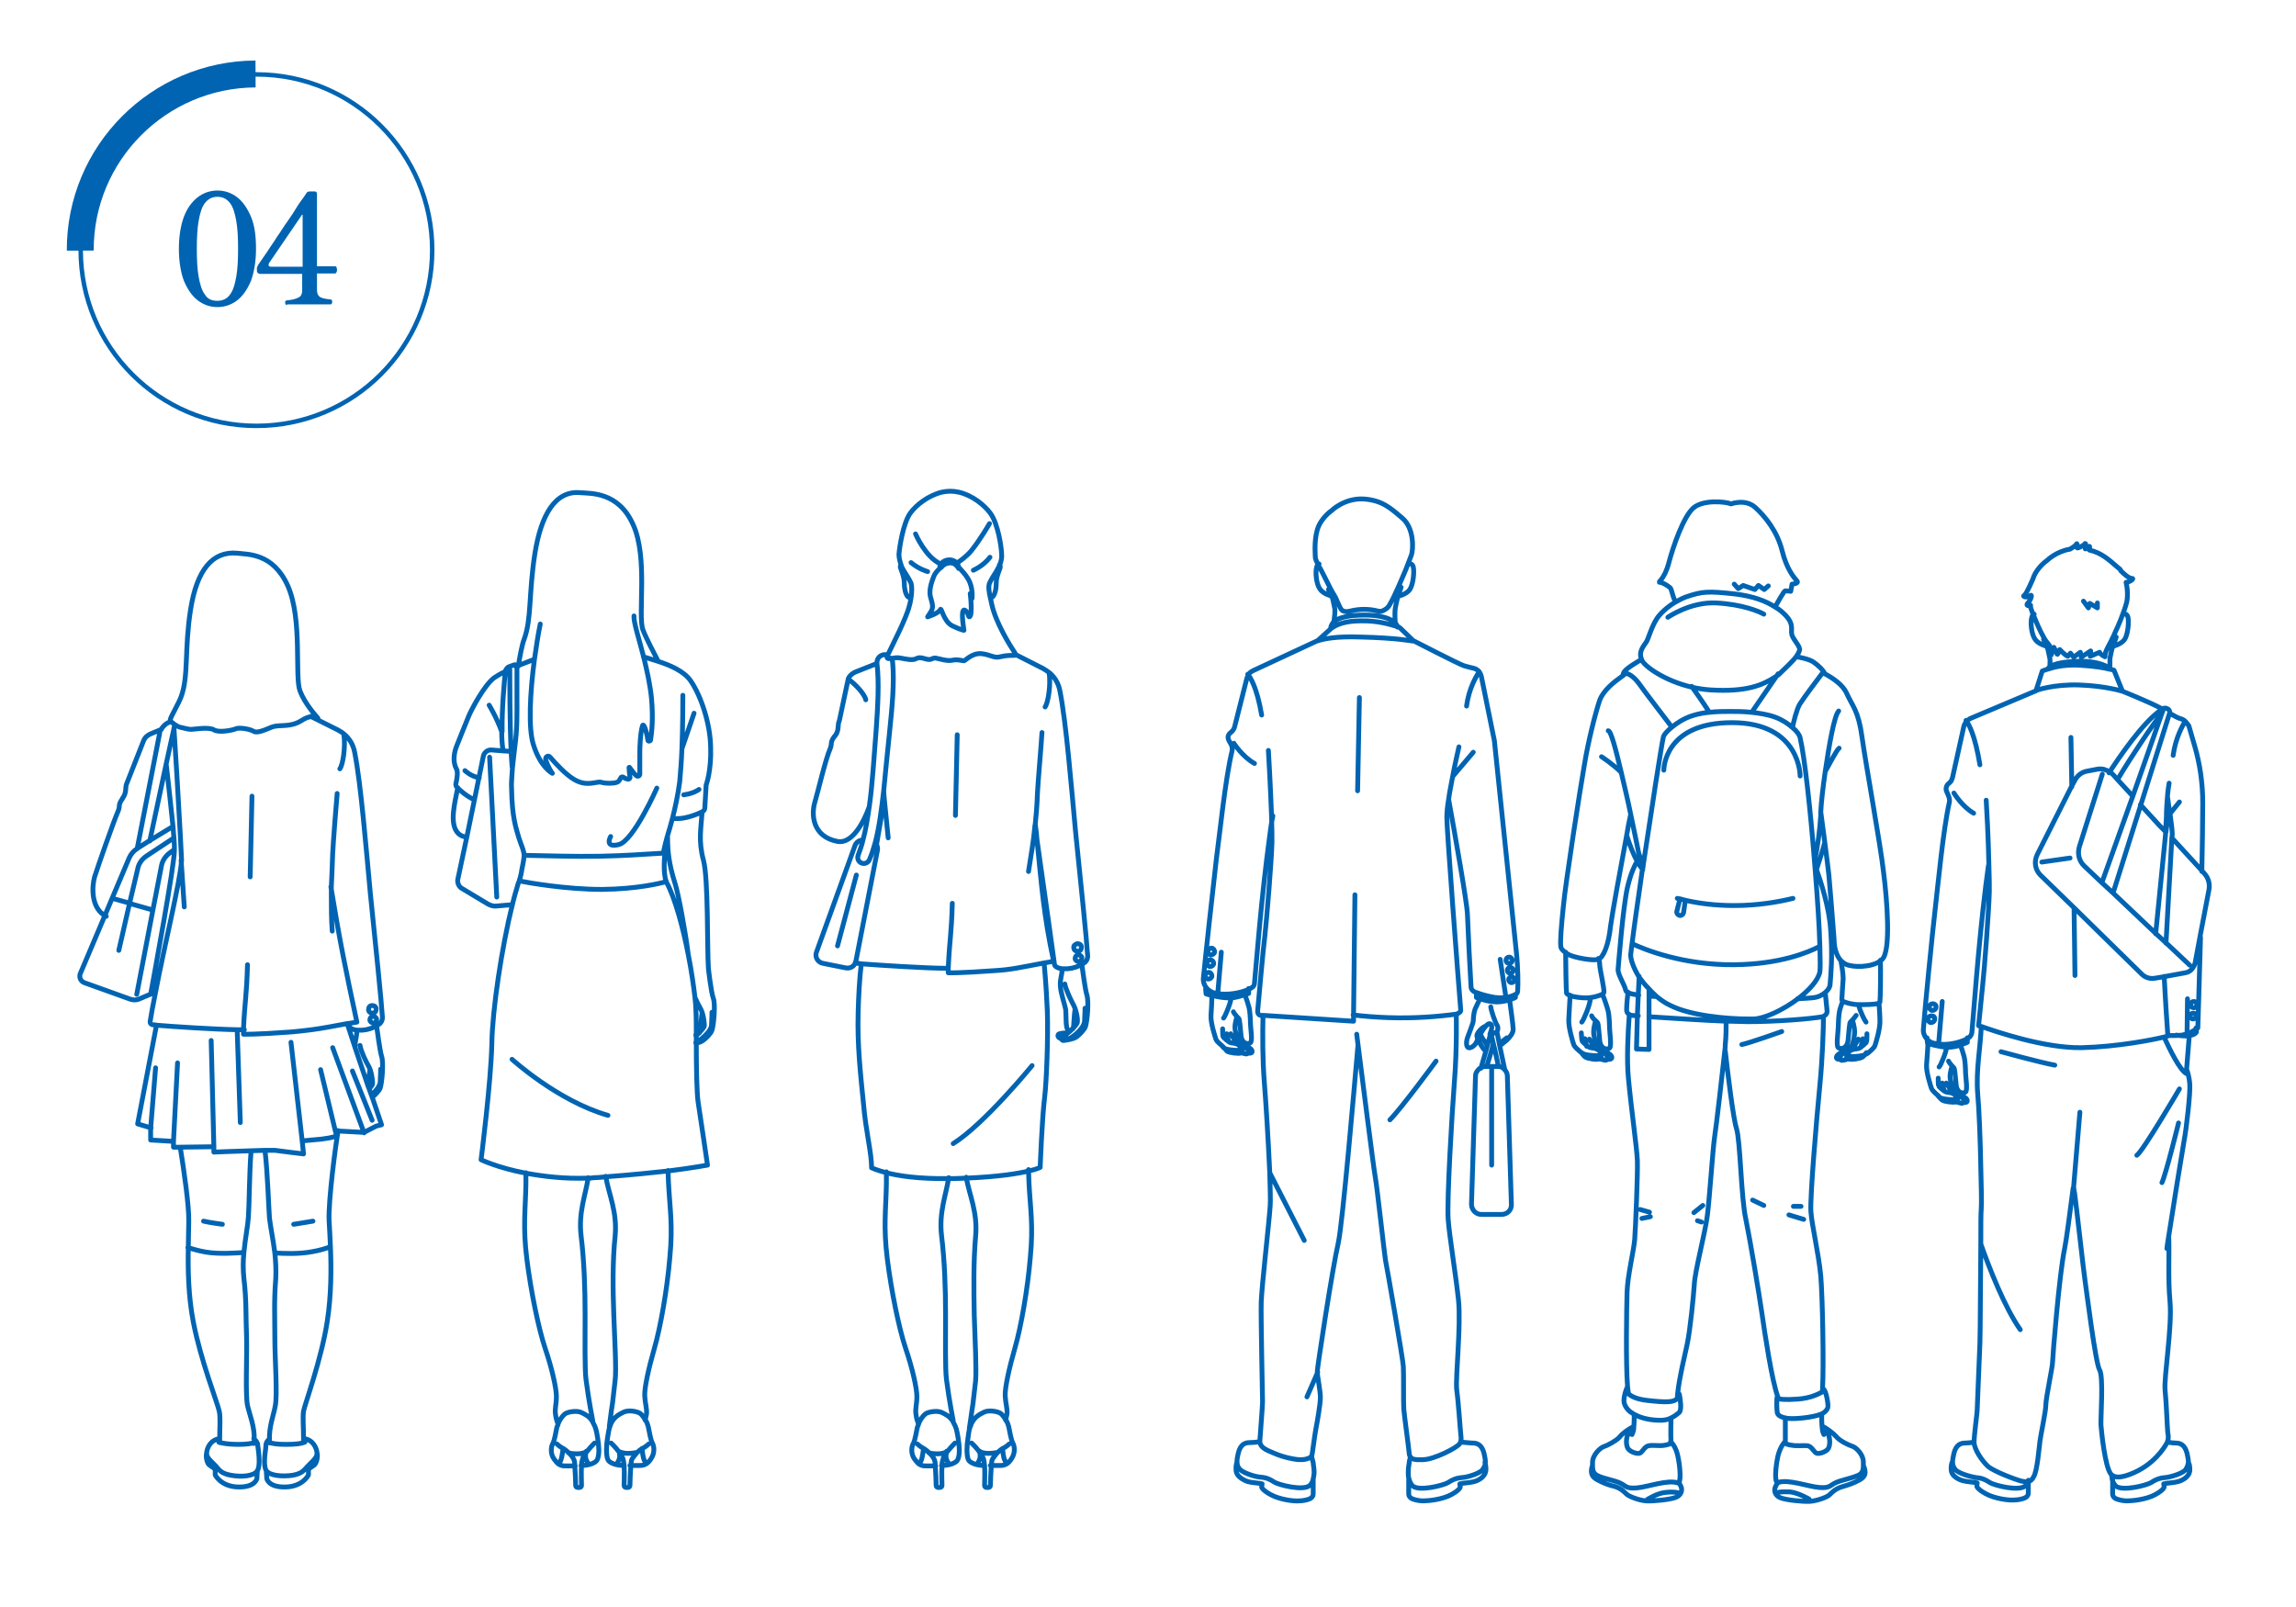
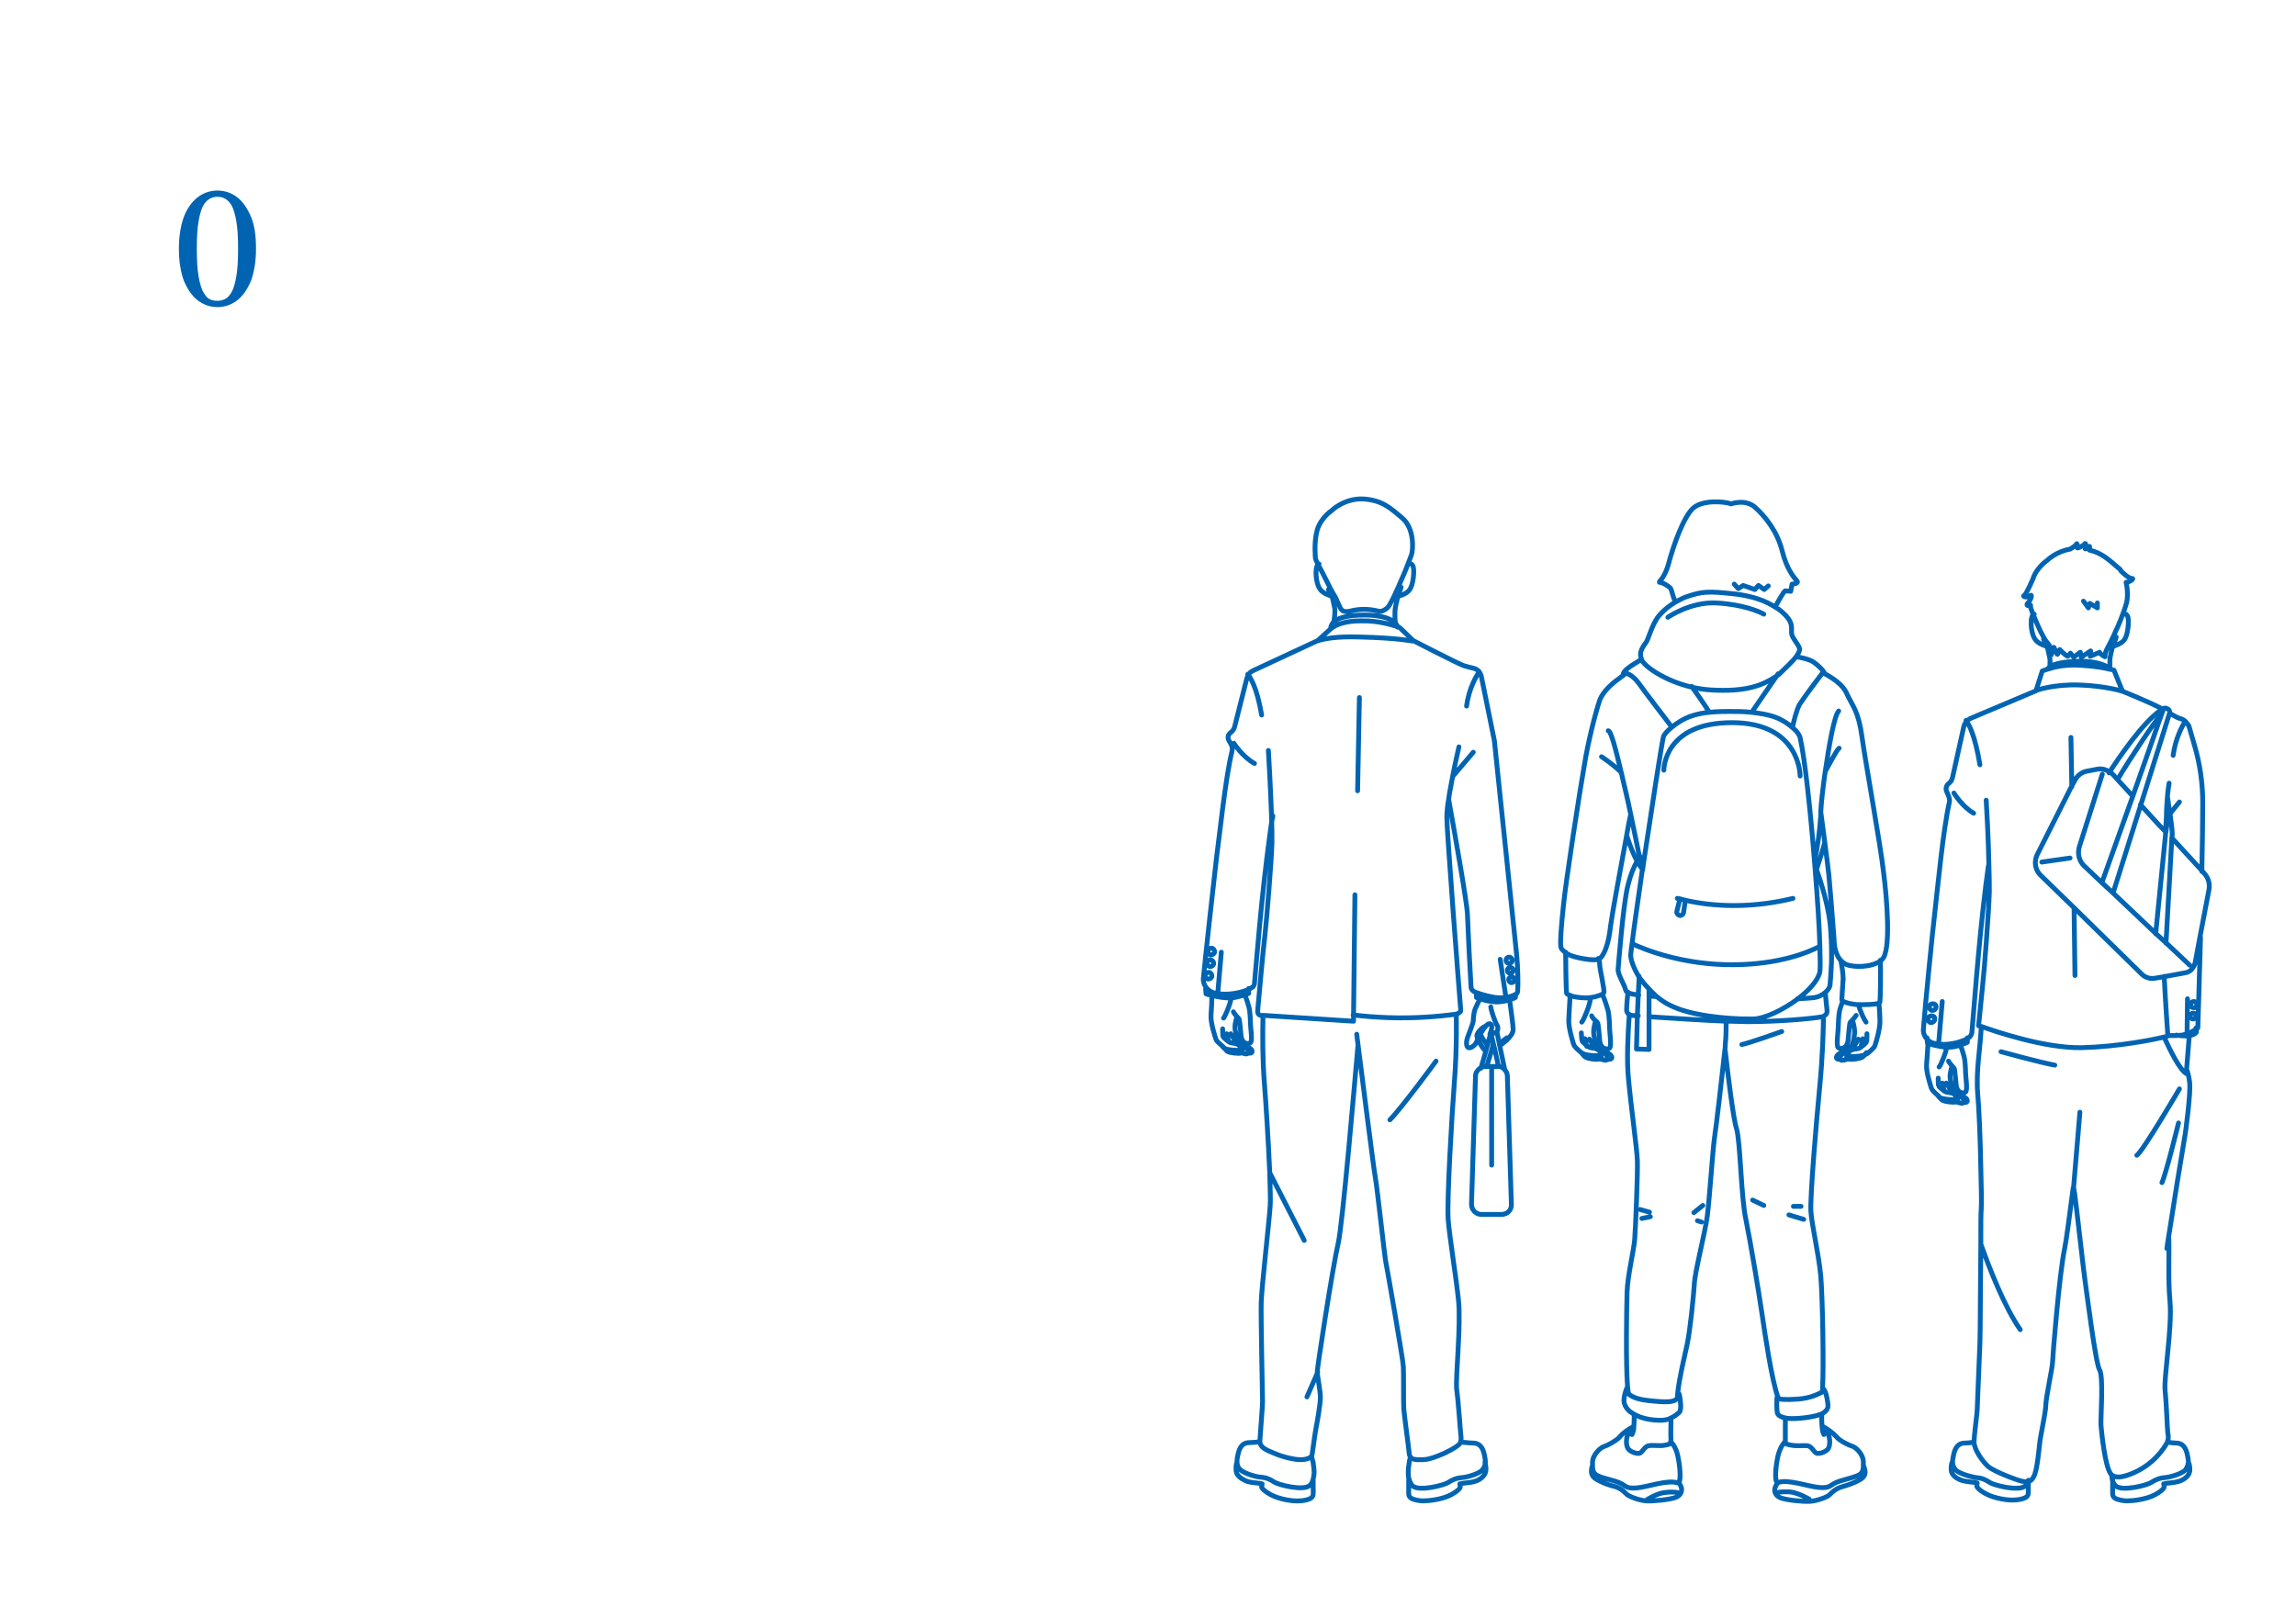
<svg xmlns="http://www.w3.org/2000/svg" version="1.1" id="レイヤー_1" x="0px" y="0px" viewBox="0 0 512.1 358.4" style="enable-background:new 0 0 512.1 358.4;" xml:space="preserve">
  <style type="text/css">
	.st0{fill:none;stroke:#0064B2;stroke-miterlimit:10;}
	.st1{fill:none;stroke:#0064B2;stroke-width:6;stroke-miterlimit:10;}
	.st2{fill:#0064B2;}
	.st3{fill:none;stroke:#0064B2;stroke-width:1.079;stroke-linecap:round;stroke-linejoin:round;stroke-miterlimit:10;}
</style>
  <g>
    <g>
      <g>
-         <circle class="st0" cx="57.2" cy="55.8" r="39.2" />
-         <path class="st1" d="M17.9,55.9C17.8,34.2,35.4,16.6,57,16.5" />
-       </g>
+         </g>
      <g>
        <path class="st2" d="M48.5,68.5c-1.6,0-3.1-0.5-4.4-1.5s-2.3-2.5-3.1-4.4c-0.7-1.9-1.1-4.3-1.1-7.1s0.4-5.2,1.1-7.1     c0.7-1.9,1.8-3.4,3.1-4.4s2.8-1.5,4.4-1.5c1.6,0,3.1,0.5,4.4,1.5c1.3,1,2.3,2.5,3.1,4.4s1.1,4.3,1.1,7.1s-0.4,5.1-1.1,7.1     c-0.8,1.9-1.8,3.4-3.1,4.4S50.1,68.5,48.5,68.5z M48.5,67.1c1.2,0,2.2-0.5,2.8-1.4c0.7-0.9,1.1-2.3,1.4-4     c0.3-1.7,0.4-3.8,0.4-6.2S53,51,52.7,49.3c-0.3-1.7-0.7-3.1-1.4-4s-1.6-1.4-2.8-1.4s-2.1,0.5-2.8,1.4s-1.1,2.3-1.4,4     c-0.3,1.7-0.4,3.8-0.4,6.2s0.1,4.5,0.4,6.2c0.3,1.7,0.7,3.1,1.4,4C46.3,66.7,47.2,67.1,48.5,67.1z" />
-         <path class="st2" d="M64,68.1c-0.3-0.1-0.4-0.3-0.4-0.6c0-0.3,0.1-0.5,0.4-0.5c1.3-0.1,2.2-0.4,2.7-0.7c0.5-0.3,0.7-0.8,0.7-1.5     v-3.7H58c-0.2,0-0.4-0.1-0.5-0.2c-0.1-0.1-0.2-0.3-0.2-0.5v-0.6c0-0.1,0-0.2,0.1-0.3s0.1-0.2,0.1-0.3C58.3,58,59,57,59.7,56     c0.6-1,1.4-2,2.1-3.2c0.8-1.1,1.5-2.3,2.3-3.4c0.8-1.1,1.5-2.2,2.1-3.2s1.2-1.7,1.6-2.3s0.6-0.9,0.6-0.9c0.1-0.2,0.4-0.3,0.8-0.3     h1c0.3,0,0.5,0.2,0.5,0.6v16.1h4c0.2,0,0.4,0.1,0.4,0.4c0.1,0.3,0.1,0.5,0,0.8S74.9,61,74.7,61h-4v3.7c0,0.7,0.2,1.2,0.6,1.5     s1.3,0.5,2.5,0.6c0.2,0.1,0.3,0.2,0.3,0.5s-0.1,0.5-0.3,0.6H64V68.1z M60.4,59.5h7.1V48c0-0.1,0-0.1-0.1-0.1s-0.1,0-0.1,0.1     L60,58.7c-0.1,0.2-0.1,0.4-0.1,0.5C60,59.4,60.2,59.5,60.4,59.5z" />
      </g>
    </g>
    <g>
-       <path class="st3" d="M75.8,171.5c0.7-0.9,1.3-5,0.9-7.6 M38.2,161c0.1,0.1,0.3,0.3,0.5,0.4l0.1,0.1l0,0l0,0    c0.4,0.3,0.9,0.6,1.3,0.7c0.9,0.2,1.9,0.5,2.5,0.5s4-0.6,5.1,0.1c1.1,0.7,4.1,0.1,4.8-0.2c0.7-0.4,3.2,0,4,0.5    c0.7,0.5,2.2-0.1,4.1-0.9c1.9-0.7,4,0.2,6.7-1.5c0.8-0.5,1.5-0.8,2-0.8c0.9-0.1,1.4,0.2,1.6,0.3c-0.5-0.6-2.9-3.2-4-6.1    c-1.2-3.2,0.6-15.9-2.7-23.4c-3.3-7.4-9-7-11.3-7.3c-5.5-0.5-9,3.7-10.4,12.6c-1.4,8.9-0.4,14.8-2.1,19.4c-0.6,1.6-2.1,4.1-2.4,5    C37.9,160.8,38.2,161,38.2,161 M40.4,191.9l0.7,10.4 M75.2,177c-0.2,2.1-0.9,11.2-1,13.4c-0.1,3-0.2,5.4-0.3,7.4    c0,0.7,0,1.4,0,2.1l0,0c0,2.8,0,5,0.2,7.8 M56.2,177.6l-0.4,18 M55.2,215.2c-0.2,7.2-0.6,7.9-0.9,14.5c0,0.3,0,0.7,0,1    c0,0,2.5,0.1,10.6-0.5c1.4-0.1,2.9-0.3,4.6-0.5c2.3-0.3,4.9-0.8,8.1-1.4c0.1,0,0.1,0,0.2,0c0.6-0.1,1.2-0.2,1.8-0.3    c-2.5-11.6-3.9-18.5-5.8-30.2 M38.8,162.4c0.3,4.6,1.1,17.7,1.4,23.6l0.3,5.9c-0.3,4.8-3.9,19.3-5.8,29.4c-0.6,2.9-1,5.2-1.2,6.5    c-0.1,0.4,0.2,0.8,0.7,0.8c0.2,0,0.5,0,0.8,0.1c3.6,0.3,12.5,0.9,18,1c0.5,0,1,0,1.5,0 M33.6,221.8c0.8-4.5,5.3-28.6,5.3-32.2    v-0.1c0-0.6,0-1.4-0.1-2.5c-0.1-0.7-0.1-1.6-0.2-2.5c-0.4-4-1-9.3-1.5-13.8l0,0 M33.4,187.6l3.6-16.9l0,0l1.8-8.2l0.1-0.5    c0-0.1,0-0.3,0-0.4l0,0 M38.2,161c-0.1,0-0.3,0-0.4,0.1l-0.3,0.1c-0.6,0.3-1.1,0.8-1.5,1.4c0,0,0,0.1-0.1,0.1    c-0.2,0.3-0.3,0.6-0.3,0.9l-5,25.7 M34.1,203l-4.6-1.3l-0.5-0.2l-3.9-1.1 M38.8,186.9l-6.2,4.1c-1,0.7-1.7,1.7-1.9,2.9l-1.8,7.6    L26.5,212 M38.9,189.5l-1.1,0.8c-0.9,0.7-1.6,1.7-1.8,2.9l-1.9,9.8l-3.6,18.8 M38.5,184.4l-5.1,3.1l-2.7,1.7c0,0-0.1,0-0.1,0.1    c-0.8,0.5-1.4,1.2-1.8,2.1l-3.8,9l-1.6,3.8l-5.5,13c-0.3,0.8,0.1,1.7,0.9,2l10.3,3.7c0.6,0.2,1.3,0.2,1.8,0l2.6-1.1l1-0.4     M82.5,227.5c0,0.4,0.4,0.7,0.8,0.7s0.7-0.4,0.7-0.8c0-0.4-0.4-0.7-0.8-0.7C82.8,226.7,82.5,227.1,82.5,227.5L82.5,227.5z     M82.2,225.2c0,0.5,0.4,0.8,0.9,0.8s0.8-0.4,0.8-0.9s-0.4-0.8-0.9-0.8S82.2,224.7,82.2,225.2L82.2,225.2z M82.4,242.8L82.4,242.8    c0.4-0.4,0.7-0.8,0.7-1.1c0-0.4-0.1-1.8-0.5-3l0,0c-0.1-0.3-0.2-0.5-0.3-0.7c-0.7-1.2-1.8-3.5-2-4.8 M82.9,244.2    c0.9-0.8,1.8-1.9,1.9-2.8c0.1-1.6,0.1-2.9,0.1-2.9 M82.5,238.7c-0.1,0.5-0.2,1.6-0.3,3.2c0,0.1,0,0.2,0,0.3l0,0 M79.6,229.9    c0,1.2-0.4,2.2-0.4,3.4l0,0 M83,244.8c0.7-0.6,1.6-1.5,1.8-2.1c0.4-1.2,0.8-5.7,0.3-7.1c-0.4-1.3-1-6.1-1.1-6.7 M77.8,228.3    c0.1,0.4,0.1,0.6,0.1,0.6s0.1,0.7,1.7,0.9c0.3,0,0.7,0,1.2,0c1.3-0.1,2.4-0.5,3.2-1c0.2-0.1,0.3-0.2,0.5-0.3    c0.5-0.3,0.8-0.9,0.8-1.5c-0.2-3.4-1.6-17-2.7-27.7c-0.9-9.6-2.1-24.5-3.5-31.5c-0.3-1.6-1.1-3-2.3-4c-0.4-0.4-1-0.7-1.5-1l-6-3     M36,162.7l-2.4,1c-0.7,0.3-1.3,0.8-1.6,1.6l-3.7,9.4c-0.1,0.2-0.2,0.5-0.2,0.7l-0.1,1.1c-0.1,0.6-0.3,1.1-0.7,1.6v0.1    c-0.4,0.5-0.7,1.1-0.7,1.7c0,0.3-0.1,0.6-0.2,0.9c-1.1,2.5-4.6,12.6-5.3,14.8c-0.6,2.1-0.9,7.1,2.6,8.8 M46.1,324L46.1,324    c-0.3,1.1,0.2,2.6,0.6,2.8c0.4,0.3,1.3,0.9,1.3,0.9v1.3c0,0,1.2,2.6,5.1,2.7s4.2-1.9,4.2-1.9l0.1-1.8 M49,320.9    c-2.1,0.3-2.8,2.1-2.9,3.1l0,0c0,0.1,0,0.2,0,0.3c0,1,1.4,2,2.1,2.8c0.7,0.8,1.1,1.6,3.4,2c2.3,0.4,5,0.2,5.8-1l0,0    c0.3-0.5,0.4-1.3,0.4-2.2c0-1.3-0.2-2.7-0.3-3.4c0-0.8-0.6-1.3-0.9-1.6 M48.8,321.7c0,0,0.1,0,0.3,0.1c0.5,0.1,1.7,0.4,4,0.4    c2,0,3-0.2,3.6-0.4c0.3-0.1,0.5-0.2,0.5-0.2 M41.9,278.3c1,0.3,2.3,0.7,4,1c3.1,0.5,6.6,0.2,8.4,0.1 M45.4,272.4    c1.2,0.3,4.2,0.7,4.2,0.7 M40.2,255.9c0.8,5,2,13.2,1.9,16.6c0,1.5-0.1,3.5-0.1,5.8c-0.1,4.8,0,10.8,1.1,16.5    c1.6,8.5,5.5,18.4,5.8,20c0.3,1.3,0.1,3.6,0.1,6c0,0.3,0,0.6,0,1l0,0 M56,256.7c-0.4,5.2-0.4,12.2-0.6,14.8    c-0.1,1.8-0.7,4.7-1,7.9c-0.2,1.9-0.2,3.9,0,5.8c0.6,4.9,0.4,8.6,0.6,13.2c0.1,4.6-0.3,12.5,0.2,15.1c0.5,2.2,1.6,4.7,1.5,7.6    c0,0.3,0,0.6-0.1,0.9 M59.4,328.1l0.1,1.7c0,0,0.3,2,4.2,1.9s5.1-2.7,5.1-2.7v-1.3c0,0,0.9-0.6,1.3-0.9s0.9-1.7,0.6-2.8l0,0     M60.1,321c-0.3,0.2-0.8,0.7-0.8,1.5c0,0.7-0.3,2.1-0.3,3.4c0,0.9,0.1,1.7,0.4,2.2l0,0c0.9,1.1,3.5,1.3,5.8,1    c2.3-0.4,2.6-1.2,3.4-2c0.7-0.8,2.1-1.8,2.1-2.8c0-0.1,0-0.2,0-0.3l0,0c-0.1-1-0.9-2.9-3-3.1 M59.8,321.6c0,0,0.1,0.1,0.4,0.2    c0.5,0.2,1.6,0.4,3.6,0.4c2.2,0,3.4-0.2,3.9-0.4c0.2-0.1,0.3-0.1,0.3-0.1 M53.6,250.4l-0.7-20.7 M81.2,252.7l-7-19 M83,249.9    l-4.4-11 M74.9,252.3L74.9,252.3h0.6l0,0l5.7,0.3l2.7-1.4l1.2-0.3l-2.1-6.2l-0.2-0.5l-0.5-1.4l0,0l-0.2-0.5l0,0l-3-8.9l0,0    l-1.6-4.9 M67.4,254.5c1.3-0.1,2.9-0.3,4.3-0.4c2.5-0.3,3.4-0.7,3.4-0.7l-0.3-1.1l0,0l-3.3-13.7 M47.1,232.1l0.6,23.7v1.2    c0,0,4.4-0.2,8.3-0.3c1.1,0,2.2-0.1,3.1-0.1c1.1,0,1.9,0,2.2,0c1.4,0.2,6.4,0.8,6.4,0.8l-0.3-2.9l-2.5-22 M39.6,237.1l-0.9,17.4    v1.4h1.5l7.5-0.1 M34.7,238.2l-1.1,13.5v2.6l5,0.3 M34.9,228.7l-4.2,22l3,0.9 M61.3,279.5c1.8,0.1,5.3,0.3,8.4-0.3    c1.7-0.3,3-0.7,4-1.1 M65.5,273.1c0,0,3.2-0.5,4.3-0.7 M67.7,321.8L67.7,321.8c0-0.3,0-0.7,0-1c0-2.4-0.2-4.7,0-6    c0.3-1.6,4-11.6,5.3-20.1c0.9-5.8,0.9-11.8,0.7-16.6c-0.1-2.3-0.2-4.3-0.3-5.8c-0.2-4.5,1.5-17.1,2-20.1 M59.1,256.6    c0.6,5.2,0.8,12.4,1,15.1c0.2,1.8,0.8,4.7,1.2,7.8c0.2,1.9,0.3,3.9,0.2,5.8c-0.4,4.9-0.2,8.6-0.2,13.2s0.6,12.5,0.1,15.1    c-0.4,2.2-1.4,4.6-1.3,7.5c0,0.3,0,0.5,0.1,0.8 M146.8,147.5c-0.8-1.6-2.5-4.7-3.4-7c-1.2-3.2,1.2-16.1-2.2-23.5    c-3.3-7.4-9.6-6.9-11.8-7.1c-5.5-0.5-8.7,4.8-10.1,13.6c-1.4,8.9-0.7,14.5-2.4,19.1c-0.5,1.3-1,4.1-1.3,6 M136.2,186.6    c0,0-1.5,2.6,1.8,1.8s8.5-12.6,8.5-12.6 M114.2,236.3c0,0,10.2,9.3,21.4,12.5 M111.9,163.2L111.9,163.2c-1.2-3.3-2.8-5.9-2.8-5.9     M152.5,177.3c2.3-0.3,3.4-1.2,3.4-1.2 M103.7,171.9c0,0,1.3,1.3,3.2,1.6 M120.5,139.2c-0.5,2.4-0.9,5.1-1.3,7.9    c-1,7.5-1.4,15.5-0.2,19.1c1.5,4.8,4,6.2,4.2,6.3l0,0l0,0c-0.1-0.1-1-1.4-1.5-3.1c-0.1-0.6,0.6-1,1-0.5c1.3,1.5,3.5,3.9,5.4,5    c2.9,1.7,5,0.3,6,0.6s2.7,0.3,3.5,0c0.4-0.1,0.6-0.5,0.8-0.9c0.1-0.3,0.4-0.4,0.7-0.2c0.2,0.2,0.5,0.3,0.9,0.4    c0.3,0.1,0.6-0.2,0.5-0.5c-0.1-0.7-0.2-1.7-0.2-2.1c0-0.4,0.7,1,1.6,1.8c0.3,0.3,0.8,0.1,0.8-0.3c0-1.3,0-3.8,0-4.8    c0-1.3,0.1-4.3,0.6-6c0.2-0.7,0.9,1,1.2,3.2c0,0.3,0.5,0.3,0.6,0c0.3-1.9,0.6-5,0.2-9.4c-0.3-3-1-6.1-1.7-9l0,0    c-1.1-4.3-2.3-7.9-2.2-9.3 M115.8,196.5c1.9,0.4,10.5,1.9,18.5,1.9c8.1-0.1,13-1.4,14.2-1.7 M148,190.3c0-0.3,0.1-0.5,0.1-0.8    c0.2-0.8,0.4-1.8,0.7-2.8c0.4-1.3,0.8-2.7,1.2-4.2c0.6-2.4,1.2-5.1,1.6-8.1c0.2-2.2,0.4-4.8,0.5-7.5c0.2-5.2,0.2-10.4,0.2-11.8     M111.9,163.2c0,1.5,0.1,3,0.3,4.2 M116.4,193.9L116.4,193.9C116.4,193.8,116.4,193.8,116.4,193.9c0.2-0.9,0.4-1.9,0.5-3    c0-1.2-0.8-2.7-1.2-4.1c-0.6-2.1-1.5-4.4-1.6-11c-0.1-0.9,0.1-2.8,0.2-4.6c0.2-1.8,0.4-3.6,0.5-4.4c0.6-4.3,0.5-7.5,0.5-11.5    c0-3,0-5.5,0-6.6l0,0c0-0.3-0.3-0.5-0.6-0.4l-1.1,0.4c-0.3,0.1-0.5,0.3-0.7,0.6c-0.1,0.2-0.2,0.3-0.2,0.5l0,0l0,0l0,0    c-0.2,2.2-0.8,8.3-0.7,13.4 M113.7,149.3c0,2,0,12,0.3,18.3c0.1,1.2,0.1,2.3,0.2,3.2c0,0.1,0,0.3,0.1,0.4 M110.8,200.1l-1.6-31.2     M113.9,167.6l-1.7-0.1l-2.5-0.2c-0.9-0.1-1.7,0.5-1.9,1.4l-1,4.9l-1,4.9l-1.7,8.3l-2,9.4c-0.1,0.7,0.2,1.5,0.8,1.9l6,3.6    c0.6,0.3,1.2,0.5,1.9,0.4l3.5-0.3 M102.1,175.7c-0.6,3.2-2,8.1,0.1,10.2c0.5,0.5,1.2,0.8,1.9,0.8 M112.7,149.8    c-1.1,0.5-1.9,1-2.5,1.4c-2.2,1.7-4.9,6.8-5.6,8.4c-1.5,3.6-2,5-2.7,6.7c-0.6,1.4-1,3.6-0.1,5.2c0.4,0.7,0.1,2.4-0.1,3.2    c-0.1,0.4,0,0.7,0.3,1l0,0c0.7,0.7,2.2,2,3.8,2.7 M119.1,147.1c-1.2,0.5-2.4,0.9-3.6,1.4c-0.1,0-0.2,0.1-0.4,0.2 M152.1,167    c1-2.9,2.7-7.9,2.7-7.9 M150.1,182.6c0.3,0,0.7,0,1.1,0c1.9,0,4.4-1,5.4-1.5l0,0c0.4-0.2,0.6-0.5,0.6-0.9l0.3-5.1    c0,0,1.2-3.2,1-8.5c-0.1-5.3-2.2-11.5-4.5-14.8c-1.5-2.1-4.5-3.4-7.3-4.3c-1.2-0.4-2.3-0.7-3.2-1 M116.4,193.9    c-0.1,0.8-0.3,1.7-0.6,2.6c0,0.2-0.1,0.3-0.2,0.5c-0.4,1.4-0.9,3-1.3,4.7c-2.4,9.6-4.5,23.7-4.6,31.1c-0.2,8.7-2.4,25.9-2.4,25.9    s3.7,1.8,10,3c3.8,0.7,8.5,1.3,13.9,1.1c0.4,0,0.8,0,1.3-0.1c0.9,0,1.7-0.1,2.6-0.2c5.5-0.4,10.3-0.9,14-1.3    c5.5-0.7,8.7-1.3,8.7-1.3s-1.6-10.9-2.1-14.1c-0.3-2.1-0.4-7.8-0.4-13.1c0-0.1,0-0.2,0-0.2c0-0.5,0-0.9,0-1.4c0-0.1,0-0.2,0-0.3    c0-2.1,0-4.1-0.1-5.7c0-0.7-0.1-1.6-0.2-2.6c-0.3-2.6-0.8-6.1-1.5-9.6l0,0c-1.2-6.2-3-12.7-4.8-16c0-0.1-0.1-0.2-0.1-0.3    c-0.8-1.9-0.3-6.3-0.3-6.3c-0.1,0-0.2,0-0.2,0c-4.8,0.3-9.2,0.6-14.3,0.7c-5.6,0.1-11.6-0.1-16.9-0.2 M126.8,324.1    c0.4,0.1,1.1,0.2,2,0.2c0.8,0,1.4-0.2,1.9-0.4 M124.6,326.5c0.2-0.2,0.4-0.5,0.5-0.8c0.2-0.5,0.4-1.8,0.5-2.6 M130.8,323.7    L130.8,323.7c-0.2,0.5-0.3,1.2-0.1,1.8c0.2,0.6,0.5,0.9,0.7,1.2 M124.2,322.1c0,0,0.6,0.6,1.4,1l0,0c0.4,0.2,0.8,0.6,1.3,1    c0.5,0.5,0.9,1,1.1,1.5c0.1,0.2,0.2,0.7,0.2,1.3c0.1,1.5,0.2,3.6,0.2,4.5c0,0.2,0.2,0.4,0.4,0.4h0.5c0.2,0,0.4-0.2,0.4-0.4    c0-0.8-0.1-2.9,0-4.5c0-0.5,0.1-1,0.2-1.3c0.1-0.6,0.5-1.2,0.9-1.7c0,0,0,0,0.1-0.1l0,0c0.8-1,1.7-1.9,1.7-1.9 M129.6,326.9    c0.2,0,0.3,0,0.4,0c0.4,0,0.9-0.1,1.4-0.2c0.8-0.2,1.7-0.6,1.9-1.3c0.4-1.1,0.3-2.8,0-4.6c-0.3-1.8-0.4-2.3-1-3.4    c-0.1-0.1-0.1-0.3-0.2-0.4l0,0c-0.7-1.1-1.6-1.5-2.4-1.9c-1-0.5-3-0.2-3.7,0.3c-0.5,0.4-1.2,1.3-1.5,2.2c-0.1,0.3-0.2,0.6-0.3,0.8    c-0.2,0.9-0.5,2.9-0.9,3.6s-0.6,2.3,0.3,3.5c0.4,0.5,0.7,0.9,1,1.1c0.5,0.3,0.9,0.4,1.4,0.4s1.4,0,2.3,0 M117.3,261.6    c0,0.9,0,1.7,0,2.5c-0.1,5.8-0.7,9.5,0.2,16.7c0.9,7.2,2.6,15.5,4.1,20c1.5,4.4,2.5,8.9,2.5,10.7c0,1.8-0.4,2.7-0.2,4    c0.1,0.8,0.3,1.5,0.5,2 M131.2,262.7c-0.6,3.9-2.2,7.7-1.6,12.9c0.7,5.7,0.9,12,0.9,17.5s-0.1,12.3,0.2,14.6    c0.3,2.3,0.7,4.9,1,6.5c0.2,1,0.4,2.1,0.5,2.7 M138.1,323.8c0.4,0.2,1.1,0.4,1.9,0.4c0.9,0,1.5-0.1,2-0.2 M143.2,323.1    c0.1,0.8,0.2,2.1,0.5,2.6c0.1,0.3,0.3,0.6,0.5,0.8 M137.4,326.7c0.2-0.2,0.5-0.6,0.7-1.2c0.2-0.5,0.1-1.2,0-1.7 M136.3,321.9    c0,0,0.9,0.8,1.7,1.9l0,0c0,0,0,0,0.1,0.1c0.4,0.6,0.8,1.2,0.9,1.7c0.1,0.3,0.1,0.8,0.2,1.3c0.1,1.6,0,3.7,0,4.5    c0,0.2,0.2,0.4,0.4,0.4h0.5c0.2,0,0.4-0.2,0.4-0.4c0-0.8,0.1-3,0.2-4.5c0.1-0.6,0.1-1.1,0.2-1.3c0.2-0.4,0.7-1,1.1-1.5    c0.4-0.4,0.9-0.8,1.3-1l0,0c0.8-0.4,1.4-1,1.4-1 M140.5,326.9c0.9,0,1.8,0,2.3,0s0.9-0.1,1.4-0.4c0.3-0.2,0.7-0.6,1-1.1    c0.9-1.3,0.7-2.8,0.3-3.5s-0.7-2.7-0.9-3.6c-0.1-0.4-0.3-1-0.6-1.5c-0.4-0.6-0.8-1.2-1.2-1.5c-0.7-0.5-2.7-0.8-3.7-0.3    s-2,1-2.7,2.3c-0.2,0.4-0.3,0.7-0.4,1c-0.2,0.6-0.3,1.2-0.5,2.5c-0.3,1.8-0.3,3.6,0,4.6c0.2,0.7,1.1,1.1,1.9,1.3    c0.5,0.1,1,0.2,1.4,0.2c0.1,0,0.3,0,0.4,0 M143.9,316.8c0.1-0.4,0.2-0.9,0.3-1.4c0.1-1.3-0.3-2.2-0.4-4c-0.1-1.8,0.9-6.3,2.2-10.8    s2.8-12.9,3.4-20.1c0.7-7.2,0-10.9-0.3-16.7c0-0.8-0.1-1.7-0.1-2.7 M135.9,318.2c0.1-0.6,0.3-2.5,0.5-3.8c0.3-1.6,0.5-4.2,0.8-6.5    s-0.1-9.1-0.3-14.6s-0.3-11.9,0.3-17.6c0.5-5.4-1.4-9.2-2.1-13.3 M155.2,232.5c0.7-0.2,3.4-2.3,3.5-3.8c0.1-1.6,0.1-2.9,0.1-2.9     M155.2,231c0.1-0.1,0.2-0.1,0.3-0.2c0.2-0.1,0.3-0.3,0.5-0.5c0.6-0.6,1.1-1.2,1.1-1.5c0-0.4-0.1-1.8-0.5-3l0,0    c-0.1-0.3-0.2-0.5-0.3-0.7c-0.4-0.7-0.9-1.7-1.3-2.6 M148.9,186.8c0,2.8,0.2,5.7,1.7,10.4c0.7,2.2,2.3,10.7,2.9,15.7 M155.2,230.8    c0.1,0,0.2,0.1,0.3,0 M156,230.4c0.1-0.3,0.2-0.7,0.3-1.3c0.1-1.6,0.2-2.6,0.3-3.2 M156.6,181.1c-0.2,3.4-0.9,6.4,0.3,10.8    c1.1,4.1,0.8,19.5,1.1,24.1c0,0,0.6,5.4,1.1,6.7s0.1,5.9-0.3,7.1c-0.2,0.7-1.3,1.8-2,2.3c-0.4,0.3-1,0.5-1.6,0.6 M193.1,156.1    c-0.2-1.2-2.3-3.5-3.9-4.6 M198.7,146.8c0.2,0.3,0.4,0.6,0.4,1c0.4,4.5-0.1,9.8-0.7,15.6c-0.5,4.6-0.9,9-1.3,13l0,0    c-0.5,4.3-1,8.2-1.9,11.6c-0.4,1.4-0.8,2.7-1.3,3.8c-0.2,0.5-0.8,0.9-1.4,0.8l0,0c-0.9-0.1-1.4-1-1.1-1.8c0.4-1.1,0.8-2.2,1.1-3.5    c0.6-2.2,1-4.7,1.4-7.5c0.7-4.9,1-10.5,1.5-16.7c0.4-5.7,0.7-10.8,0.2-15.1c0-0.1,0-0.1,0-0.2c0-0.8,0.5-1.5,1.3-1.7l0,0    c0.3-0.1,0.6-0.1,0.9,0l0,0 M234,150.1c0.4,2.6-0.2,6.6-0.9,7.6 M197.1,176.4l0.1,1.5l0,0l0.9,9 M229.4,194.4    c0.6-4,1.1-6.5,1.4-9.9l0,0c0-0.2,0-0.4,0.1-0.6l0,0c0.2-1.9,0.4-4.2,0.5-7.1c0.1-2.2,0.9-11.3,1-13.4 M213.5,163.9l-0.4,18     M212.4,201.5c-0.2,7.2-0.6,7.9-0.9,14.5c0,0.3,0,0.7,0,1c0,0,2.5,0.1,10.6-0.5c3.4-0.2,5.5-0.7,10.8-1.7c0.6-0.1,1.3-0.2,2.1-0.4    c-2.2-10.1-2.7-17-3.7-27l0,0c-0.1-1.1-0.2-2.3-0.4-3.6 M195.5,188.4c0.7-4.1,1.4-7.8,1.7-10.5 M190.8,214.6    c0.1,0.2,0.3,0.3,0.5,0.3s0.5,0,0.8,0.1c4,0.3,14.3,1,19.4,1 M239.8,213.8c0,0.4,0.4,0.7,0.8,0.7c0.4,0,0.7-0.4,0.7-0.8    c0-0.4-0.4-0.7-0.8-0.7C240.1,213,239.8,213.4,239.8,213.8L239.8,213.8z M239.5,211.4c0,0.5,0.4,0.8,0.9,0.8s0.8-0.4,0.8-0.9    s-0.4-0.8-0.9-0.8C239.8,210.6,239.4,211,239.5,211.4L239.5,211.4z M238.2,230.4c0,0-1.7,0-2.1,0.3c-0.3,0.3-0.1,0.9,0.7,1     M237.5,219.5c0.2,1.2,1.3,3.5,2,4.8c0.1,0.2,0.2,0.5,0.3,0.7c0.4,1.2,0.6,2.5,0.5,3c0,0.3-0.5,0.9-1.1,1.5    c-0.2,0.2-0.3,0.3-0.5,0.5s-0.4,0.3-0.6,0.5c-0.8,0.6-0.3,1.2,0.2,1.2c0.6,0,3.5-2.2,3.6-3.9c0.1-1.6,0.1-2.9,0.1-2.9     M236.9,216.1c0,1.4-0.5,2.3-0.4,3.8c0.1,1.8,1,4.1,1.2,5.4c0.1,1.3,0,3.8,0.4,4.3c0.2,0.2,0.4,0.3,0.6,0.3 M239.3,229.5    c0.1-0.3,0.2-0.7,0.2-1.3c0.1-1.6,0.2-2.6,0.3-3.2 M238.2,230.4c-1,0.4-1.4,1-1.4,1.4c0,0.2,0.2,0.3,0.4,0.3    c0.8-0.1,2.2-0.3,2.9-0.8s1.8-1.7,2-2.3c0.4-1.2,0.8-5.7,0.3-7.1c-0.4-1.3-1-6.1-1.1-6.7v-0.1 M231.3,187.4    c1.8,12.5,3.9,27.8,3.9,27.8s0.1,0.7,1.7,0.9c0.3,0,0.7,0,1.2,0c1.3-0.1,2.4-0.5,3.2-1c0.2-0.1,0.3-0.2,0.5-0.3    c0.5-0.3,0.8-0.9,0.8-1.5c-0.2-3.4-1.6-17-2.7-27.7c-0.9-9.6-2.1-24.5-3.5-31.5c-0.3-1.6-1.1-3-2.3-4l0,0c-0.5-0.4-1-0.7-1.5-1    l-6.3-3.2 M195.6,148l-4.8,1.9c-0.7,0.3-1.3,0.8-1.6,1.5l-2,9.4c-0.1,0.2-0.2,0.5-0.2,0.7l-0.1,1.1c-0.1,0.6-0.3,1.1-0.7,1.6    l-0.1,0.1c-0.4,0.5-0.7,1.1-0.7,1.7c0,0.3-0.1,0.6-0.2,0.9c-1.1,2.5-2.8,9.9-3.5,12.2c-0.7,2.5-0.6,7.5,5.1,8.6    c3.2,0.6,5.8-4.1,7.1-7.8 M212.6,255.1c6.9-4.3,17.6-17.4,17.6-17.4 M191,195.2l-4.2,15.8 M195.2,188c0.1,0.1,0.2,0.3,0.3,0.4    c0.2,0.4,0.3,0.8,0.2,1.3l-4.8,24.7c0,0.1,0,0.2-0.1,0.3c-0.3,0.9-1.2,1.4-2.2,1.2l-5-1c-1.2-0.2-1.9-1.4-1.5-2.5l8.6-23.8    c0.3-0.7,0.9-1.2,1.7-1.2 M197.9,146.3C197.8,146.3,197.8,146.3,197.9,146.3c-0.2,0.4,0.1,0.7,0.4,0.6c0.1,0,0.2,0,0.2,0l0,0    c0.1,0,0.1,0,0.2,0c0.7-0.1,1.3-0.3,2.2-0.1c1.1,0.2,2.7,0.6,3.5,0.1c0.9-0.5,2,0.2,2.7,0.2c0.7,0.1,0.9-0.4,1.6-0.3    c0.7,0.1,2.4,0.7,3.6,0.5c1.2-0.3,2.3,0.1,2.7,0.1c0.3,0,1.7-1.7,3.8-1.6c2.1,0.2,2.9,1.1,4.3,0.7c1.4-0.3,2-0.3,3-0.3    c0.1,0,0.2,0,0.2,0c0.2-0.1,0.3-0.3,0.1-0.5c-1.2-1.8-4.3-6.8-5.2-10.9c-0.1-0.4-0.2-0.9-0.3-1.4c-0.3-1.2-0.5-2.6-0.2-3.3    s1.1-2,1.5-2.6c0.2-0.4,0.4-0.7,0.6-1.1c0-0.1,0.1-0.1,0.1-0.2c0.3-0.7,0.6-1.6,0.5-2.5c0-1.5-0.8-6.9-2.5-9.2c-1.3-1.8-4-4-7-4.7    c-1.3-0.3-2.6-0.3-3.9,0c-3.1,0.8-5.7,2.9-7,4.7c-1.6,2.3-2.4,7.7-2.5,9.2c0,0.8,0.3,1.8,0.5,2.5c0,0.1,0.1,0.2,0.1,0.2    c0.2,0.4,0.4,0.8,0.6,1.1c0.4,0.6,1.2,1.9,1.5,2.6c0.2,0.7,0.2,1.9,0,3.2c-0.1,0.6-0.2,1.3-0.4,1.9    C202.2,137.8,199,144,197.9,146.3 M203.2,125.5c1.8,1.5,3.7,2,3.7,2 M213.7,126.6c-0.2-0.3-0.5-0.6-0.8-0.8l0,0    c-0.4-0.2-0.9-0.3-1.3-0.2c-0.7,0.1-1.2,0.4-1.6,0.9l0,0c-0.1,0.1-0.2,0.2-0.4,0.3c-0.5,0.5-1,1-1.3,1.7c-0.6,1.5-1.2,3.4-0.7,4.9    c0.3,1.1,0.7,2.1,0,3.1c-0.7,1.1-0.7,1.1-0.7,1.1s2.5-0.8,2.8-1.6c0.3-0.7,0.7,2.6,2.7,3.6c2.1,1,2.6,1,2.6,1s-0.6-3.6-0.2-4.3    c0.3-0.7,1.1,0.4,1.2,1c0.1,0.6,0.6,0.3,0.6-1c0.1-1.9-0.2-3.7-0.2-3.9l0,0l0,0l0.4,1.1c0,0,0.3-2.5-0.9-4.4    c-0.5-0.9-1.3-1.7-1.9-2.4C213.8,126.7,213.7,126.6,213.7,126.6L213.7,126.6z M213.8,126.8c0-0.1,0-0.2,0-0.3    c0-0.3-0.2-0.6-0.4-0.9c-0.4-0.5-1.2-0.8-1.9-0.7c-1.1,0.1-1.9,0.9-1.9,1.8 M217.1,127.2c0,0,2.3-1,3.7-2.9 M213.4,125.6    c0.7-0.4,2.2-1.5,3.2-2.7c2.1-2.6,4.1-6.1,4.1-6.1 M204.2,119.1c0,0,2.2,5.2,5.6,6.7 M201,126c-0.1,0.1-0.2,0.2-0.2,0.3    c-0.1,0.4,0.9,2,0.9,3.8s0.6,3.6,1.5,3.1 M220.9,133.3c0.8,0.1,1.3-1.5,1.3-3.2c0-1.8,1-3.3,0.9-3.8c0-0.1-0.1-0.2-0.2-0.3     M192.1,215c-0.4,3.4-0.6,7-0.7,10.9c-0.2,7.2,0.5,13.4,1.2,20.4c0.5,6,1.8,10.8,1.8,14.2c0,0,1,0.5,3.3,1.1    c2.7,0.7,7.2,1.4,13.9,1.3c0.4,0,0.8,0,1.3,0c0.9,0,1.8-0.1,2.6-0.1c7.2-0.3,11.5-1,14-1.6c1.8-0.4,2.5-0.8,2.5-0.8    s0.4-10.8,1-15.7c0.4-3.2,0.8-13.3,0.6-19.1c-0.1-2.3-0.3-6.2-0.7-10.5 M207.2,324.1c0.4,0.1,1.1,0.2,2,0.2c0.8,0,1.4-0.2,1.9-0.4    l0,0l0,0 M205,326.5c0.2-0.2,0.4-0.5,0.5-0.8c0.2-0.5,0.4-1.8,0.5-2.6 M211.2,323.7L211.2,323.7    C211.1,323.7,211.1,323.8,211.2,323.7c-0.2,0.6-0.3,1.3-0.1,1.8c0.2,0.6,0.5,0.9,0.7,1.2 M204.6,322.1c0,0,0.6,0.6,1.4,1l0,0    c0.4,0.2,0.8,0.6,1.3,1c0.5,0.5,0.9,1,1.1,1.5c0.1,0.2,0.2,0.7,0.2,1.3c0.1,1.5,0.2,3.6,0.2,4.5c0,0.2,0.2,0.4,0.4,0.4h0.5    c0.2,0,0.4-0.2,0.4-0.4c0-0.8-0.1-2.9,0-4.5c0-0.5,0.1-1,0.2-1.3c0.1-0.6,0.5-1.2,0.9-1.7c0,0,0-0.1,0.1-0.1    c0.8-1,1.7-1.9,1.7-1.9 M210,326.9c0.2,0,0.3,0,0.4,0c0.4,0,0.9-0.1,1.4-0.2c0.8-0.2,1.7-0.6,1.9-1.3c0.4-1.1,0.3-2.8,0-4.6    c-0.3-1.8-0.4-2.3-1-3.4c-0.1-0.1-0.1-0.3-0.2-0.4l0,0c-0.7-1.1-1.6-1.5-2.4-1.9c-1-0.5-3-0.2-3.7,0.3c-0.5,0.4-1.2,1.3-1.5,2.2    c-0.1,0.3-0.2,0.6-0.3,0.8c-0.2,0.9-0.5,2.9-0.9,3.6s-0.6,2.3,0.3,3.5c0.4,0.5,0.7,0.9,1,1.1c0.5,0.3,0.9,0.4,1.4,0.4s1.4,0,2.3,0     M197.7,261.4c0,0.9,0,1.8,0,2.7c-0.1,5.8-0.7,9.5,0.2,16.7s2.6,15.5,4.1,20c1.5,4.4,2.5,8.9,2.5,10.7c0,1.8-0.4,2.7-0.2,4    c0.1,0.8,0.3,1.5,0.5,2 M211.6,262.7c-0.6,3.9-2.2,7.7-1.6,12.9c0.7,5.7,0.9,12,0.9,17.5s-0.1,12.3,0.2,14.6    c0.3,2.3,0.7,4.9,1,6.5c0.2,1,0.4,2.1,0.5,2.7 M218.5,323.8c0.4,0.2,1.1,0.4,1.9,0.4c0.9,0,1.5-0.1,2-0.2 M223.6,323.1    c0.1,0.8,0.2,2.1,0.5,2.6c0.1,0.3,0.3,0.6,0.5,0.8 M217.8,326.7c0.2-0.2,0.5-0.6,0.7-1.2c0.2-0.5,0.1-1.2,0-1.7c0,0,0,0,0-0.1l0,0     M216.7,321.9c0,0,0.9,0.8,1.7,1.9l0,0c0,0,0,0,0.1,0.1c0.4,0.6,0.8,1.2,0.9,1.7c0.1,0.3,0.1,0.8,0.2,1.3c0.1,1.6,0,3.7,0,4.5    c0,0.2,0.2,0.4,0.4,0.4h0.5c0.2,0,0.4-0.2,0.4-0.4c0-0.8,0.1-3,0.2-4.5c0.1-0.6,0.1-1.1,0.2-1.3c0.2-0.4,0.7-1,1.1-1.5    c0.4-0.4,0.9-0.8,1.3-1l0,0c0.8-0.4,1.4-1,1.4-1 M220.9,326.9c0.9,0,1.8,0,2.3,0s0.9-0.1,1.4-0.4c0.3-0.2,0.7-0.6,1-1.1    c0.9-1.3,0.7-2.8,0.3-3.5s-0.7-2.7-0.9-3.6c-0.1-0.4-0.3-1-0.6-1.5c-0.4-0.6-0.8-1.2-1.2-1.5c-0.7-0.5-2.7-0.8-3.7-0.3    s-2,1-2.7,2.3c-0.1,0.2-0.2,0.3-0.2,0.5c-0.4,0.8-0.5,1.4-0.7,3c-0.3,1.8-0.3,3.6,0,4.6c0.2,0.7,1.1,1.1,1.9,1.3    c0.5,0.1,1,0.2,1.4,0.2c0.1,0,0.3,0,0.4,0 M224.3,316.8c0.1-0.4,0.2-0.9,0.3-1.4c0.1-1.3-0.3-2.2-0.4-4c-0.1-1.8,0.9-6.3,2.2-10.8    s2.8-12.9,3.4-20.1c0.7-7.2,0-10.9-0.3-16.7c0-0.9-0.1-1.9-0.1-2.9 M215.5,262.6c0.7,4,2.6,7.8,2.1,13.2c-0.5,5.7-0.4,12-0.3,17.6    c0.2,5.5,0.5,12.3,0.3,14.6c-0.3,2.3-0.5,4.9-0.8,6.5c-0.2,1.4-0.5,3.6-0.6,4.1" />
      <path class="st3" d="M441.8,277.5c1.9,5.4,5.3,14.1,8.8,19.1 M446.3,234.6c0,0,8.7,2.4,12,3 M482.2,263.8    c0.9-1.9,3.7-13.3,3.7-13.3 M476.6,257.7c1.3-0.8,9.5-14.8,9.5-14.8 M483.3,278.5c0-0.3,0.2-1.3,0.4-2.7    c0.9-5.9,3.1-19.4,3.5-21.7c0.4-2,1.4-10.4,1.2-12.4c-0.1-1.2-0.4-2.4-0.7-3.2 M482.7,231.4c1.2,2.6,3.5,7.4,5,8.1    c0.1,0.1,0.2,0.1,0.3,0.1 M488.3,231l-0.6,7.5l-0.1,0.9 M471.3,199.2l6.2-19.7l6.4-20.4l0,0c0.1-0.3,0-0.7-0.3-0.9l-0.2-0.1    c-0.3-0.2-0.7-0.2-1,0c-0.1,0.1-0.2,0.1-0.3,0.2c-4.1,2.7-9.7,11-11.7,14.1 M482.2,159.1L482.2,159.1c-1,1.2-2.7,3.6-4.5,6.3    s-3.8,5.8-5.4,8.5 M483.1,210.4l1.3-23.3l0.1-1c0-0.7-0.2-2.6-0.5-4.6c-0.2-1.1-0.4-2.3-0.5-3.4 M480.8,208.3l2.2-22.1    c0-0.1,0-0.1,0-0.2c0-0.1,0-0.2,0.1-0.4l0,0c0.1-1,0.4-2.5,0.2-3.3c0-0.1,0-0.1-0.1-0.2 M468.8,196.9l6.9-19.3l6.5-18.5l0.3-0.8    l0,0 M455.4,192.3l6.3-0.9 M468.9,172.7l-5.1,16.1c-0.5,1.6-0.1,3.3,1.1,4.4l3.9,3.7l2.5,2.3l9.6,9.1l2.3,2.1l5.2,4.9     M477.4,179.5l4.3,4.7l1,1l0.3,0.3l0,0 M475.6,177.5l-3.4-3.7l-0.8-0.9c-0.3-0.3-0.6-0.6-1-0.8s-0.8-0.4-1.2-0.5    c-0.5-0.1-1-0.1-1.5,0l-2.1,0.4c-1.3,0.2-2.3,1-2.9,2.2l-0.7,1.3l-7.6,15.1c-0.8,1.6-0.5,3.5,0.8,4.7l7.3,7.1l15.2,14.9    c0.8,0.8,1.9,1.1,3,0.9l1.8-0.3l4.9-0.9c0.7-0.1,1.3-0.5,1.7-1.1c0.2-0.3,0.4-0.7,0.5-1.1l1.1-5.9l0,0l2-10.5    c0.2-1.2-0.1-2.5-1-3.5l-0.6-0.7l-6.7-7.3 M472.5,126.7c-2.2-1.9-3.8-3.4-6.5-4c0.1-0.3,0.1-1,0-0.8s-1,0.7-0.9,0.5    s0.2-1.5-0.1-1.1c-0.2,0.4-1.7,1.1-1.7,0.9c0.1-0.2,0-1.3-0.2-0.8c-0.1,0.3-0.9,0.8-1.4,1.1c-3.1,0.5-5.1,2.5-5.1,2.5    s-2.4,1.6-3.2,4.2l0,0c-0.1,0.2-1.4,3.3-1.9,3.6c-0.6,0.3,0.7,0.6,1.3,0.1c0,0,0.1,0,0.1-0.1c0.5-0.2-0.1,1.3-0.6,1.7    c-0.4,0.4-0.2,0.8,0.6,0.5c0,0.3,0,0.5,0,0.5s0.2,0.6,0.5,1.4c0.6,1.4,1.5,3.7,2.5,5.4c0.3,0.6,0.7,1,1,1.4    c0.8,0.9,0.6,2.4,0.6,2.4l0.6-1.7c0,0,0.6,1.1,0.7,1.5s0.6-1,0.6-1s1.1,1.2,1.8,1.5l0.6-0.7l0.7,0.9l1.5-1.1l0.2,1.1l2.1-1.4    l-0.1,1.2l2.1-0.9c0.1,0.5,1.2,1,1.2,1c0-0.1,0-0.1,0-0.2c0-0.9,0.7-2,1.1-2.8c0.3-0.5,0.5-1.1,0.8-1.6c0.3-0.7,0.6-1.4,0.9-2    c0.5-1.1,0.9-2.2,1.2-3c0.5-1.3,0.7-2.1,0.7-2.1c0.3-0.7,0.5-2.8,0-4.9c0.7,0,2.1-0.9,1.2-0.9c-0.6,0-1.7-1-2.4-1.7l0,0    C473,127.1,472.8,126.9,472.5,126.7 M464.7,134.1l1.1,1.5l0.3-1l1.7,1v-1.1 M483.4,231c0.6,0,1.3,0,2,0c0.5,0,0.9-0.1,1.3-0.1    c0.4-0.1,0.8-0.2,1.2-0.3c0.2-0.1,0.4-0.1,0.5-0.2c0.6-0.3,1.2-0.7,1.5-0.9c0.2-0.1,0.3-0.2,0.3-0.2s0.3-9.2,0.6-20.2     M482.2,158.1c-3-1.6-8.8-3.9-8.8-3.9s-3.8-1.2-9.6-1.4c-5.8-0.2-9.6,1.2-9.6,1.2 M491.1,194.4c0.1-5.7,0.2-11.1,0.2-15.3    c0-4.3-0.6-8.6-1.8-12.7l-1.3-4.5c-0.3-0.4-0.5-0.7-0.8-1s-0.7-0.5-1.1-0.6c-0.5-0.1-1.5-0.7-2.4-1.2 M433.2,223.4l-0.8,9.3     M487.9,222.8l-0.1,7.7 M471.3,144.2l0.7-2.1 M456.5,144.2l-0.7-1.6 M453.7,137c-0.2,0.1-0.4,0.2-0.5,0.6c-0.4,1.2-0.1,3.9,0.7,5    c0.7,1.1,2.7,1.6,2.7,1.6s0.4,1.6,0.6,2.7c0.1,0.4,0,1,0,1.8 M470.6,149.1c0-0.9,0-1.8,0-2.2c0.2-1.2,0.6-2.7,0.6-2.7    s2-0.5,2.7-1.6s1-3.9,0.7-5c-0.2-0.6-0.5-0.7-0.8-0.6 M470.7,149.2C470.7,149.1,470.7,149.1,470.7,149.2c-1.3-1.1-3.9-1.7-6.5-1.7    c-3.3,0-6.1,0.5-7.1,1.3l-0.1,0.1c-0.1,0.1-0.2,0.2-0.3,0.3 M471.2,330L471.2,330v3.3c0,0.4,0.3,0.8,0.7,1    c0.7,0.3,1.7,0.5,2.5,0.5c1.2,0,4.3-0.3,6.3-1.4s2-1.7,2-1.7l-0.1-0.7c0.6-0.2,2.1-0.2,3.2-0.5s2.4-1.1,2.6-2.3    c0.1-1.2-0.2-1.8-0.2-1.8 M471,329.2c0,0.3,0.1,0.5,0.1,0.8l0,0c0.1,0.5,0.4,1,0.7,1.4c1.4,1.4,7.1-0.1,8-0.7s1.8-1,3.1-1.1    c1.3-0.1,4.1-1,4.6-1.8c0.3-0.5,0.5-0.9,0.6-1.6c0-0.5-0.1-1.2-0.3-2c-0.5-2-1.6-2.3-2.5-2.3c-0.5,0-1.3-0.1-1.9-0.2 M435.4,326.2    c0,0-0.3,0.6-0.2,1.8c0.1,1.2,1.5,2,2.6,2.3s2.6,0.3,3.2,0.5l-0.1,0.7c0,0,0,0.6,2,1.7s5.1,1.5,6.3,1.4c0.8,0,1.9-0.2,2.5-0.5    c0.4-0.2,0.7-0.6,0.7-1v-2.9 M440.3,321.7c-0.6,0.1-1.5,0.2-2,0.2c-0.9,0-2,0.3-2.5,2.3c-0.2,0.9-0.3,1.5-0.3,2    c0,0.7,0.3,1.2,0.6,1.6c0.6,0.8,3.3,1.6,4.6,1.8c1.4,0.1,2.2,0.5,3.1,1.1s6.6,2.1,8,0.7c0.3-0.3,0.5-0.6,0.6-1 M463.9,248.1    l-1.4,16.7c0.1,0.6,0.1,1,0.2,1.2c0.4,2.8,2,17.4,2.3,19.3c0.3,2,2.4,19,3.3,20.3c0.9,1.5,0.2,10.9,0.3,12.3    c0.1,1.4,0.9,9.3,2.2,10.9c0.1,0.1,0.2,0.2,0.2,0.2c0.8,0.7,2.1,0.6,4-0.1c5.4-2,7.8-6.1,8.3-7c0.1-0.2,0.1-0.3,0.2-0.5    c0.2-0.7,0.1-1.3,0-1.8c-0.1-0.7-0.3-6.7-0.6-9.5c-0.3-2.8,1.6-14,1.1-19.7c-0.5-5.6-0.1-10.8-0.3-14.8 M441.9,229.1    c-0.2,4.6-1.2,9.7-0.8,14.8c0.3,3.2,0.6,10.6,0.7,16.6c0.1,4.2,0.2,7.7,0.1,9.1c-0.1,1-0.1,4.1-0.1,7.9    c-0.1,8.2-0.1,19.8-0.2,22.1c-0.1,3.4-0.6,13.7-0.6,14.7s-0.7,5.7-0.7,7.4l0,0c0,1.6,1.8,4.2,3.1,5.4c1.4,1.2,6.3,3,7.5,3.3    c0.6,0.1,1,0.2,1.4,0.1h0.1c0.5-0.1,0.9-0.5,1.2-1.1c0.8-1.3,1.2-6.5,1.4-8c0.2-1.5,1.3-6.6,1.3-8c0-1.5,1.5-8.5,1.5-9.5    c0-0.9,1.5-19.8,2.7-25.4c0.4-2,1.1-7.4,1.9-13.5 M435.8,176.9c0,0,1.8,3,4.4,4.5 M486.1,178.9l-2.1,2.6 M485.4,230.9    c0.7,0.1,1.5,0.2,2.2,0.2c0.1,0,0.1,0,0.2,0c0.2,0,0.3,0,0.5-0.1c1.4-0.2,1.6-0.8,1.6-0.8l-0.1-0.9 M429.8,231.5l0.1,1.2l0,0l0,0    c0.2,0.1,2.4,0.8,4.3,0.9c0.1,0,0.2,0,0.4,0c0.9,0,1.9-0.2,2.7-0.5c0.9-0.3,1.5-0.6,1.5-0.6v-1 M489.2,226c-0.4,0-0.7,0.3-0.7,0.6    c0,0.4,0.3,0.7,0.6,0.7c0.4,0,0.7-0.3,0.7-0.6C489.8,226.3,489.6,226,489.2,226L489.2,226z M489.3,223.4c-0.4,0-0.7,0.3-0.7,0.7    s0.3,0.7,0.7,0.7c0.4,0,0.7-0.3,0.7-0.7C490,223.8,489.7,223.4,489.3,223.4L489.3,223.4z M430.8,226.6c-0.4,0-0.8,0.3-0.8,0.7    s0.3,0.8,0.7,0.8c0.4,0,0.8-0.3,0.8-0.7C431.6,226.9,431.3,226.6,430.8,226.6L430.8,226.6z M431.1,223.9c-0.4,0-0.8,0.3-0.8,0.7    s0.3,0.8,0.7,0.8c0.4,0,0.8-0.3,0.8-0.7C431.9,224.2,431.5,223.9,431.1,223.9L431.1,223.9z M487.4,160.9c-0.6,0.9-2.2,3.8-2.7,7.6     M462.1,175.5l-0.2-11 M462.8,217.6l-0.2-15.1 M443,178.5c0.1,1.5,0.5,8.7,0.6,14.4l0,0c0.1,2.5,0.1,4.8,0.1,6    c-0.1,4.1-1.1,17.5-1.5,21l-0.9,8.9c0,0,0.2,0.1,0.7,0.2c2.8,1,14.1,4.9,22.4,4.7c8-0.2,16-1.8,18.4-2.4c0.5-0.1,0.7-0.2,0.7-0.2    s0-0.1,0-0.3c-0.1-1.3-0.5-7.1-0.8-13 M483.8,174.7c-0.1,0.6-0.3,1.8-0.4,3.4c-0.1,1.2-0.2,2.6-0.2,4.1c-0.1,1.1-0.1,2.2-0.2,3.4     M441.6,170.6c-1.1-6.7-2.5-9.1-3-9.7c-0.1-0.1-0.1-0.2-0.1-0.2 M473.4,154.2l-1.9-4.7c0,0-0.2-0.1-0.8-0.2h-0.1    c-1.1-0.3-3.2-0.7-6.6-0.9c-3.1-0.2-5.6,0.3-7,0.8c-0.1,0-0.3,0.1-0.4,0.1c-0.7,0.2-1.1,0.4-1.1,0.4l-1.4,4.4l-14.7,6.2    c-0.3,0.2-0.6,0.4-0.9,0.7c-0.2,0.3-0.4,0.7-0.5,1.1l-2.5,11.3c-0.1,0.3-0.2,0.6-0.3,0.8c-0.2,0.2-0.3,0.4-0.6,0.6    c-0.5,0.4-0.7,1.2-0.4,1.8l0.3,0.7c0.2,0.5,0.4,1,0.3,1.6c-1.4,6.1-2.6,19-3.2,24.1c-0.5,4.1-2.4,23.3-2.6,26.5    c-0.1,0.8,0.2,1.6,0.7,2.2c0.4,0.5,1,0.9,1.6,1c0.3,0.1,0.7,0.1,1.1,0.2c2.3,0.3,4.9-0.4,6.4-1.2c0.2-0.1,0.3-0.2,0.4-0.3    c0.3-0.2,0.5-0.6,0.6-1c0.4-4.2,1.4-19,3.1-32.8c0.2-1.5,0.4-3.1,0.6-4.5 M432.5,238c0.2-0.2,0.5-0.8,0.8-1.6    c0.4-0.9,0.8-2.1,0.9-2.9 M434.6,236.7c0.1,0.3,0.5,0.7,0.8,1.1c0.2,0.2,0.3,0.3,0.4,0.4c0.2,0.2,0.3,1.9,0.5,3.8    c0.2,1.9,1.6,2,2.1,1.6s0-3.5,0-4.3s-0.1-2.7-0.3-3.5c-0.2-0.7-0.5-1.8-0.8-2.5 M433.2,241.6l0.4,1.6 M435.4,237.8    c-0.2,0.6-0.6,2-0.4,3c0.1,0.4,0.4,1.9,0.6,2.3c0.2,0.4,2.5,1.5,2.9,1.9s0.5,1.1-0.6,0.9 M436.3,245.8c0.3,0.1,0.8,0.2,1.2,0.3    c0.3,0,0.4-0.1,0.5-0.2c0.1-0.3,0-0.8-0.3-1c-0.4-0.3-2.4-1.4-2.4-1.4l-1.2-1.9 M432.3,244.5L432.3,244.5L432.3,244.5    c0.4,0.4,0.7,0.8,0.9,0.9c0.4,0.3,2.4,0.6,3.1,0.4c0,0,0,0,0.1,0c0.4-0.2,0.2-0.7-0.1-1 M430,232.3c0,0,0,0.1,0,0.4    c0,1-0.2,3.4-0.3,4.8c-0.1,1.7,0.9,4.7,1.1,5.3c0.2,0.5,1,1.2,1.6,1.7 M432.3,240.5c0,0.1,0,1.7,0.1,1.8s1.2,1.2,1.7,1.3    s1.3,0.1,1.9,0.6c0.2,0.2,0.3,0.5,0.2,0.7c-0.1,0.3-0.4,0.4-0.6,0.4c-0.5,0-2.6-0.1-3.1-0.6l-0.1-0.1 M398,321.9    c0,0,0.1,0,0.2,0.1c0.2,0.1,0.7,0.3,1.5,0.4c1.1,0.2,2.6,0,3.5,0.1c1,0.2,1.4,1.6,2.1,1.7s2.1-0.4,2.5-1.1s0.4-2.2,0-3.1    c-0.4-0.7-0.9-0.8-1.2-0.9 M403.5,334.4c0,0-2.4-1.4-4.2-1.6c-1.9-0.1-2.7,0.1-2.7,0.1 M396.6,330.7c0,0-0.5,0.5-0.7,1.2    s0,1.7,1.2,2.2s5,0.9,6.6,0.8s4-1,4.4-1.5c0.5-0.5,1.3-1.3,2.6-1.7c1.3-0.4,2.7-0.8,4.1-1.6c1.4-0.8,1.4-1.7,0.9-3 M398.2,321.5    c-0.4,0.4-1.1,1.3-1.6,3.1c-0.6,2.5-0.9,6.4,0,6.1c2.2-0.8,6.7,0.9,9.1,1.1s2.4-0.4,3.6-1s3.5-1,4.9-1.6c1.1-0.4,1.4-1.1,1.4-2.2    c0-0.3,0-0.6,0-0.9c0-1.7-1.7-3.3-2.5-3.5c-0.7-0.2-2.8-1.2-3.5-2.1c-0.7-0.8-2.2-1.9-3.2-2.4 M398.2,322c0-0.2,0-0.3,0-0.5    c0-1.8,0-4.2,0-5.2 M406.3,315.4c0,0.6,0,1.8,0.1,2.9c0,0.3,0.1,0.6,0.1,0.9c0.1,0.3,0.2,0.6,0.3,0.8 M364.3,319.1    c-0.3,0-0.8,0.2-1.2,0.9c-0.5,0.9-0.4,2.5,0,3.1c0.4,0.7,1.8,1.2,2.5,1.1s1.1-1.5,2.1-1.7s2.5,0.1,3.5-0.1    c0.7-0.1,1.2-0.3,1.5-0.4c0.1-0.1,0.2-0.1,0.2-0.1 M374.3,333c0,0-0.8-0.3-2.7-0.1c-1.9,0.1-4.2,1.6-4.2,1.6 M355.2,326.8    L355.2,326.8c-0.4,1.3-0.5,2.4,0.9,3.2c1.4,0.8,2.8,1.3,4.1,1.6c1.3,0.4,2.1,1.2,2.6,1.7s2.8,1.4,4.4,1.5s5.4-0.3,6.6-0.8    s1.4-1.5,1.2-2.2c-0.2-0.7-0.7-1.2-0.7-1.2 M364.4,318.2c-1.1,0.5-2.6,1.6-3.2,2.4c-0.7,0.8-2.8,1.9-3.5,2.1s-2.5,1.8-2.5,3.5    c0,0.3,0,0.5,0,0.7l0,0c0,1.2,0.2,1.9,1.4,2.4c1.4,0.6,3.8,1,4.9,1.6c1.2,0.6,1.2,1.2,3.6,1s6.9-1.9,9.1-1.1    c0.8,0.3,0.6-3.5,0-6.1c-0.4-1.8-1.2-2.8-1.6-3.1 M372.7,316.4c0,1-0.1,3.4,0,5.1c0,0.2,0,0.3,0,0.5 M364,320    c0.1-0.2,0.2-0.5,0.3-0.8c0.1-0.3,0.1-0.6,0.1-0.9c0.1-1,0.1-2.1,0.1-2.7 M386.8,130.3l0.9,1l1.1-0.7l2.6,0.9l0.8-0.9l1.3,0.9    l0.9-0.8 M395.9,135.4c0.7-1.2,2-3.6,2.3-3.6s1.2,0.1,1.2,0.1l0.3-1.6c0,0,1.6-0.1,1.1-0.7c-0.6-0.7-2.3-2.6-3.3-6.7    c-1.1-4.4-3.8-7.7-6-9.7s-5.4-0.8-5.4-0.8c-1.2-0.5-6.2-1-8.4,0.9c-2.2,1.9-4.5,8.5-5.5,12.3c-1,3.8-2.6,4.3-2,4.3    c0.5,0,1.6,0.6,2.3,1.2c0.4,0.4,0.5,1.9,1.2,3.1l0,0 M365.6,217.8l-0.2,4.1l-0.2,4.7L365,234l2.8,0.1v-7.3v-4.7v-1.5l0,0     M404.9,194.6L404.9,194.6c0.1-0.3,0.2-0.5,0.3-0.8c0.6-1.8,1.3-4,1.8-5.9 M362.8,186.3c0.6,1.9,1.4,4.1,2.4,5.9    c0.4,0.7,0.8,1.3,1.2,1.8 M374.7,200.5l-0.7,2.8c-0.1,0.4,0.2,0.8,0.6,0.9c0.4,0.1,0.8-0.2,0.9-0.6l0.4-2.8 M400,269.1h1.7     M399,271l3.3,1 M393.4,268.9l-2.5-1.2 M401.5,173.1c0,0,0.1-11.9-15.2-11.9c-15.3,0-15.2,10.6-15.2,10.6 M374.1,200.4    c0.2,0,0.4,0.1,0.6,0.1c0.4,0.1,0.7,0.2,1.1,0.3c3,0.7,6.7,1.2,11,1.2c5.3,0,9.8-0.8,13.1-1.6 M364,210.5L364,210.5    c2.8,1.3,11.3,4.8,22.8,4.7c10.1-0.1,16.4-2.7,19.1-4.1 M367.8,220.6c0.5,0.6,1.1,1.1,1.7,1.7c0.9,0.7,1.8,1.4,2.9,1.9    c4.6,2.4,12.9,3.1,17.5,3.1c0.5,0,0.9,0,1.3,0c2.4-0.1,6.5-2,9.8-4.5c2.5-1.9,4.5-4.1,4.9-6c0.1-0.7,0.1-2.8,0-5.7    c-0.1-4.2-0.5-10.2-1-16.5c-0.1-0.8-0.1-1.7-0.2-2.5l0,0c-0.9-11.4-2.2-23.3-3.2-27.5c-0.1-0.6-0.7-1.5-1.7-2.3    c-0.9-0.8-2.2-1.7-3.8-2.3c-1.6-0.6-3.5-0.9-5.3-1.1c-1.8-0.2-3.5-0.2-4.9-0.2c-1.1,0-2.8,0-4.6,0.2c-1.3,0.1-2.7,0.4-3.9,0.8    c-1.8,0.6-3.3,1.6-4.4,2.5s-1.8,1.7-1.9,2.2c-0.4,1.6-2.6,15.9-4.5,28.6c0,0.4-0.1,0.7-0.2,1.1c-1,6.9-1.9,13.2-2.3,16.5    c-0.2,1.2-0.2,2-0.3,2.3c0,1.3,0.7,3.1,1.9,5.1C366.2,218.8,366.9,219.7,367.8,220.6 M406.6,149.9c0,0,0,0.1-0.1,0.2    c-0.7,0.9-4.3,5.7-5.1,7c-0.7,1.2-1.4,4.1-1.6,5.2 M407,150.3L407,150.3c-0.3-0.8-1.6-2-2.5-2.6c-0.8-0.6-3-1.1-3.9-1.2l0,0     M396.6,150.3l-5.9,8.6 M381.2,158.8c-1.2-1.9-3.1-4.6-3.9-5.7 M372.9,162.2c-0.9-1.2-6-7.8-7.4-9.8c-1.2-1.6-2.3-2.1-2.8-2.2    c-0.2,0-0.2,0-0.2,0 M366.1,147.1c-0.8,0.5-3.1,1.8-3.8,2.7c-0.2,0.3-0.3,0.6-0.3,0.9 M393.4,137c-1-0.6-4.8-2.2-10.6-2.5    c-5.8-0.3-10.8,3.2-10.8,3.2 M400.6,146.5c0.5-0.7,0.8-1.3,0.8-1.7c-0.2-1.1-1.7-2.4-1.8-3.5c-0.1-1.1,0.4-2.2-1.3-4    c-0.6-0.6-1.3-1.3-2.4-1.9c-2-1.3-4.8-2.4-8.9-2.9c-6.2-0.7-7.4-0.5-10.5,0.5c-1,0.3-1.9,0.8-2.8,1.3l0,0    c-1.9,1.1-3.4,2.6-4.1,3.6c-1.3,2-1.9,4.5-2.4,5.3s-1.9,2.2-1,4c0,0,0,0,0,0.1c0.8,1.5,5.2,4.6,11.2,6c1.3,0.3,2.7,0.5,4.1,0.6    c8.1,0.5,11.6-1.1,14.3-2.8c0.3-0.2,0.6-0.4,0.9-0.6C398.1,149.1,399.7,147.7,400.6,146.5 M410.2,166.9c-0.5,0.3-2.1,3.4-3.1,5.2     M361.6,172.3c-1.9-1.9-4.4-3.5-4.4-3.5 M410.6,214.3c0.2,1.1,0.5,2.9,0.5,4c-0.1,1.5-0.3,4.3-0.3,4.7c0,0.1,0.1,0.2,0.2,0.3    c0.6,0.4,2.3,0.8,3.6,0.8c0.1,0,0.1,0,0.2,0c1.2,0,3.4,0,4.2-0.3c0.2-0.1,0.3-0.2,0.3-0.3c0.1-0.6,0.2-7,0.1-9.3 M349.2,212.4    c0,1.7,0.1,8.5,0.2,9.1c0,0.2,0.4,0.4,0.8,0.6c0.9,0.3,2.4,0.5,3.5,0.5c1.5,0,3.2-0.5,3.8-0.9c0.1-0.1,0.1-0.1,0.2-0.2    c0.3-0.4-0.9-5.3-0.9-6.3s-0.3-1.4-0.3-1.4 M400.9,222.8c1.8-0.1,3.4-0.2,3.9-0.3c0.7-0.1,1.6-0.5,2.3-1.1c0.6-0.5,1.1-1.2,1.1-2    c0.1-1.7,0.6-5.6,0.1-12.1c-0.3-4.8-2.2-10.7-3.2-13.5 M410.1,158.6c-1,1.1-2.1,7.4-3,13.5c-0.5,3.5-0.9,6.8-1,9.1l0,0    c0,0.2,0,0.5,0,0.7c-0.2,3.3-0.7,7.1-1.4,10.3 M406.1,181.1c0.3,2.1,0.6,4.6,0.9,6.8c0.4,3.2,0.8,6.1,0.9,7.2    c0.2,2.1,0.7,8.3,1,12.2c0.1,1.3,0.2,2.3,0.2,2.9c0.1,1.6,0.6,3.1,1.5,4.1c0.3,0.3,0.7,0.6,1.1,0.8c1.5,0.7,5.6,0.8,7.8-0.8    c0.1-0.1,0.2-0.2,0.3-0.3c2-1.9,1.1-13.3,0.3-19.5c-0.7-6.2-4-24.3-4.8-30.1c-0.8-5.9-2.1-6.8-3.5-9.9c-0.8-1.7-2.9-3.2-4.8-4.2    l0,0c-0.2-0.1-0.3-0.2-0.5-0.2 M367.8,226.8c4.8,0.3,12,0.8,17.3,1c0.3,0,0.5,0,0.8,0c1.2,0,2.6,0.1,3.9,0.1    c6.5,0,13.8-0.6,16.7-1.1c0.1,0,0.1,0,0.2-0.1c0.5-0.2,0.9-0.7,0.8-1.3l-0.4-4 M363.1,221.3c-0.1,1.1-0.3,2.8-0.3,4    c0,0.4,0.2,0.8,0.6,1c0.2,0.1,0.4,0.2,0.6,0.2c0.4,0,0.8,0.1,1.4,0.1 M367.8,222.2c0.6,0,1.2,0.1,1.7,0.1 M365.1,192.2    c-0.5,0.8-1.4,2.7-2.1,5.7c-1,4.3-2,17.1-2.1,18.3s1.4,3.3,1.7,4.7c0,0.2,0.2,0.3,0.5,0.5c0.5,0.3,1.4,0.4,2.4,0.6 M366.5,192.9    c-0.4-1-0.8-1.9-1-2.6c-0.2-0.9-0.9-4.5-1.8-8.7c-0.6-3-1.4-6.3-2.1-9.3c-1.2-5.1-2.3-9.3-2.9-9.3 M362.6,150.2    c-0.2,0.2-0.4,0.3-0.6,0.5c-1.1,0.8-2.2,1.6-3.1,2.5s-1.7,1.9-2.1,3c-0.9,2.6-2.6,9.3-3.4,14.3c-0.9,5-4.3,27-4.7,31.6    c-0.5,4.6-0.7,7.9-0.6,8.8c0,0.7,0.4,1.1,1.1,1.6c0.2,0.2,0.5,0.3,0.8,0.5c1.2,0.6,5.3,1.4,6.5,1c1.2-0.5,2.3-3.4,2.7-7.3    c0.3-2.4,2.2-12.8,3.6-20.3c0.3-1.8,0.6-3.4,0.9-4.7 M396.4,311.9c0,0,0,0,0.2,0.1c0.3,0.1,1.4,0.3,4.3,0.1c3.1-0.2,5-1.3,5.7-1.7    c0.2-0.1,0.3-0.2,0.3-0.2 M396.4,311.5c-0.2,0.7-0.1,3.1,0,3.6s0.5,0.9,1.8,1.2c0.2,0,0.4,0.1,0.6,0.1c1.9,0.2,5.8-0.3,7.2-0.9    c0.1,0,0.2-0.1,0.3-0.1c1.2-0.6,1.4-1.4,1.4-1.6c0.1-0.2-0.3-3.8-1.2-4.1 M362.8,310.1c0,0,0,0.3,0.3,0.7c0.5,0.5,1.6,1.3,4.4,1.6    c4.4,0.5,6,0.4,6.6-0.5c0,0,0-0.1,0.1-0.1 M363,309.3c-0.4,0.8-0.8,2.2-0.8,3.1c0,1,0.7,2,1.5,2.6c0.2,0.1,0.5,0.3,0.8,0.5    c1.1,0.6,2.8,1.2,5.1,1.3c1.4,0.1,2.4-0.1,3.1-0.5c0.9-0.4,1.4-0.9,1.8-1.2c0.7-0.6,0.2-3.2,0.1-3.9c0-0.2-0.2-0.4-0.3-0.5     M406.7,226.8c0,2.7-0.2,9.1-0.8,15.3c-0.8,8.2-2.2,25-2,28.1s1.7,9.2,2.2,14.4c0.4,4.7,0.7,20,0.4,25.1c0,0.2,0,0.5,0,0.6     M384.8,234.4c0.6,5.4,1.8,15.2,2.5,17.3c0.9,2.9,1,15.4,2.1,20.3c1,4.9,2.9,16.3,3.6,21.1c0.6,4.2,2.2,14.9,3.5,18.4    c0.1,0.2,0.1,0.3,0.2,0.4 M388.5,233c1.6-0.3,8.9-2.9,8.9-2.9 M368.1,271.4l-1.9,0.4 M365.8,269.8l2.1,0.6 M379.5,272.6l-0.9-0.3     M379.8,268.9l-2,1.6 M374.1,311.9c0-0.4,0.1-0.8,0.1-1.2c0.4-3.6,1.5-8,2.1-10.8c0.7-3.3,1.4-10.6,1.6-13.4    c0.1-2.8,2.4-11.4,2.9-15.3s1.2-14.6,1.6-17.4c0.4-2.5,1.8-14.8,2.3-19.4c0.1-0.6,0.1-1,0.1-1.3c0.2-1.9,0.2-4.1,0.2-5.2     M363.2,310.7c-0.1-0.3-0.1-0.9-0.2-1.5c-0.4-5-0.2-17.7-0.1-20.9c0.1-3.7,1.5-9.3,1.7-11.8s0.7-14.8,0.6-17.6    c-0.1-2.8-1.4-11.8-2-18.4c-0.4-4-0.1-10.1,0.2-14.2 M414.5,224.1c0.4,1.5,1.3,3.4,1.7,3.9 M411,223.3c-0.3,0.9-0.6,1.7-0.7,2.2    c-0.2,0.9-0.3,2.9-0.3,3.7s-0.5,4.1,0,4.5s2,0.3,2.2-1.7s0.3-3.8,0.5-4c0.1-0.1,0.2-0.2,0.4-0.4c0.3-0.3,0.7-0.8,0.9-1.1     M415.5,231.7l-0.4,1.7 M410.5,236.3c-1.2,0.1-1-0.6-0.6-1s2.8-1.6,3.1-2c0.3-0.4,0.6-2,0.6-2.4c0.2-1.1-0.2-2.6-0.4-3.2     M414.5,231.8l-1.2,2c0,0-2.1,1.1-2.5,1.4c-0.3,0.2-0.5,0.8-0.3,1.1c0.1,0.2,0.2,0.3,0.5,0.2c0.4,0,0.9-0.2,1.2-0.3 M412.2,235.2    c-0.3,0.3-0.5,0.7-0.1,1c0,0,0,0,0.1,0c0.7,0.3,2.8-0.1,3.2-0.4c0.2-0.1,0.5-0.5,0.9-1 M416.4,230.6c0,0.1,0,1.8-0.1,1.9    c-0.1,0.1-1.3,1.3-1.8,1.4c-0.5,0.1-1.4,0.1-2,0.6c-0.3,0.2-0.3,0.5-0.2,0.7c0.1,0.3,0.4,0.5,0.7,0.5c0.5,0,2.7-0.1,3.3-0.6    c0,0,0.1-0.1,0.2-0.1c0.6-0.5,1.5-1.2,1.7-1.8s1.2-3.8,1.1-5.6c0-0.9-0.1-2.4-0.2-3.7 M352.8,228c0.5-0.6,1.8-3.8,1.9-5.1     M355,226.6c0.1,0.3,0.5,0.8,0.9,1.1c0.2,0.2,0.3,0.3,0.4,0.4c0.2,0.2,0.3,2,0.5,4s1.7,2.1,2.2,1.7c0.5-0.4,0-3.7,0-4.5    s-0.1-2.8-0.3-3.7c-0.2-0.8-0.8-2.7-1.3-3.8 M353.5,231.7l0.4,1.7 M355.9,227.7c-0.2,0.6-0.6,2.1-0.4,3.2c0.1,0.4,0.4,2,0.6,2.4    c0.3,0.4,2.7,1.6,3.1,2s0.6,1.1-0.6,1 M356.8,236.2c0.3,0.1,0.8,0.2,1.2,0.3c0.3,0,0.5-0.1,0.5-0.2c0.1-0.3-0.1-0.9-0.3-1.1    c-0.4-0.3-2.5-1.4-2.5-1.4l-1.2-2 M352.7,234.8L352.7,234.8L352.7,234.8c0.4,0.5,0.7,0.9,0.9,1c0.4,0.3,2.6,0.7,3.2,0.4h0.1    c0.4-0.3,0.3-0.7-0.1-1 M352.7,234.8c0.1,0.1,0.1,0.1,0.2,0.1c0.5,0.5,2.8,0.6,3.3,0.6c0.3,0,0.6-0.2,0.7-0.5    c0.1-0.2,0-0.5-0.2-0.7c-0.6-0.5-1.5-0.5-2-0.6s-1.7-1.3-1.8-1.4c-0.1-0.1-0.2-1.7-0.2-1.9 M352.7,234.8c-0.6-0.5-1.5-1.2-1.7-1.8    s-1.2-3.8-1.1-5.6c0.1-1.4,0.2-4.1,0.3-5.4 M283.2,261.6L283.2,261.6l7.7,15.1 M293.9,306.1l-2.4,5.5 M310,249.8    c2.6-2.6,10.3-13.1,10.3-13.1 M271.6,221.7l0.8-9.3 M334.6,214l1.3,8.6 M335.6,238.5l-1.1-5.2l-0.1-0.5l-0.5-2.5l0,0l-0.6,0.1    h-0.1c-0.3,0.1-0.5,0.5-0.5,0.8l0.4,1.7l0.1,0.4l0.2,0.8l0.8,3.7 M331.6,237.9l1-3.3l0.3-1.1l0.1-0.5 M333.2,230.4h-0.1    c-0.3-0.1-0.6,0.1-0.7,0.3v0.1l-0.6,2.2l-0.4,1.5l-1.1,3.8 M332.7,237.9v22 M334.1,237.9L334.1,237.9h-1.4h-1.1h-0.3    c-0.4,0-0.8,0.1-1.1,0.3c-0.6,0.4-1.1,1.1-1.1,1.8l-0.9,28.6c0,1.3,1,2.3,2.2,2.3h4.5c1.3,0,2.3-1,2.2-2.3l-0.9-28.6    c0-0.6-0.3-1.1-0.7-1.5C335.2,238.1,334.7,237.9,334.1,237.9L334.1,237.9z M331.3,234.4c-0.2-0.2-0.4-0.4-0.6-0.7    c-0.3-0.4-0.8-1.2-1.1-1.9c-0.1-0.3-0.2-0.6-0.2-0.8c0-0.6,1.3-2,2-2.1 M334.5,233.3c0.6-0.5,1.2-1,1.6-1.3    c0.8-0.8,1.4-1.6,1.4-2.4c0-0.8-0.6-5.1-0.8-6.6 M332.6,234.6c0.2-0.1,0.4-0.2,0.7-0.4 M333.9,230.2c0.2-0.5,0.3-1.1,0-1.5    c-0.4-0.6-1.3-3.2-1.4-4.1 M332.3,230.7L332.3,230.7c0-0.1,0.7-1.5,0.3-2.1c-0.3-0.5-0.8-0.2-1.3,0.4c-0.1,0.2-0.3,0.3-0.4,0.5    c-0.5,0.8-0.7,1-0.6,1.4s0.8,1.4,1.3,2.1 M334.4,232.8c0.5-0.4,1.7-1.3,1.7-1.3 M332.9,233.4c0.1,0,0.1,0,0.2-0.1 M329.6,231.8    c-0.1,0.2-0.2,0.4-0.3,0.7c-0.4,0.8-1.3,1.4-1.8,1.2s-0.5-1.3-0.2-2.2s1.3-3.3,1.3-3.8s0.1-1.8,0.4-2.6c0.3-0.7,0.9-1.9,1.1-2.3    l0,0 M311.8,133.1l0.7-2.1 M297,133.1l-0.7-1.6 M294.2,125.8c-0.2,0.1-0.4,0.2-0.5,0.6c-0.4,1.2-0.1,3.9,0.7,5    c0.7,1.1,2.7,1.6,2.7,1.6s0.4,1.6,0.6,2.7c0.1,0.5,0,1.8-0.2,3 M296.7,131.2c0.3,0.6,0.6,1.1,0.9,1.6c0.5,0.7,1.2,3,1.8,3.4    c0.4,0.2,0.9,0.3,1.3,0.2l0.5-0.1c2-0.5,4.1-0.5,6.1,0c0.4,0.1,0.9,0.1,1.2-0.1c0.6-0.3,1.1-0.6,1.5-1.4c0.7-1.2,1.3-2.6,1.9-3.9    c0.8-1.9,1.6-3.6,2.1-5c0.5-1.3,0.8-2.1,0.8-2.1c0.4-1.1,0.7-5.9-2-8.2c-2.7-2.3-4.5-4-8.7-4.3c-4.3-0.2-7.1,2.6-7.1,2.6    s-2.4,1.6-3.2,4.3c-0.8,2.7-0.4,6.4-0.4,6.4s0.2,0.6,0.6,1.4C294.8,127.3,295.8,129.5,296.7,131.2L296.7,131.2z M311.2,138.9    c-0.1-1.3-0.1-2.6,0-3.2c0.2-1.2,0.6-2.7,0.6-2.7s2-0.4,2.7-1.6c0.7-1.1,1-3.9,0.7-5c-0.2-0.6-0.6-0.7-0.9-0.6 M311.7,139.9    c-0.1-0.3-0.2-0.7-0.5-0.9c-1.1-1.2-3.7-1.8-6.8-1.8c-3.7,0-5.8,0.6-6.8,1.4c-0.1,0.1-0.2,0.1-0.2,0.2c-0.4,0.5-0.6,1-0.6,1.3     M314.2,330v3.3c0,0.4,0.3,0.8,0.7,1c0.7,0.3,1.7,0.5,2.5,0.5c1.2,0,4.3-0.3,6.3-1.4s2-1.7,2-1.7l-0.1-0.7    c0.6-0.2,2.1-0.2,3.2-0.5s2.4-1.1,2.6-2.4c0.1-0.8-0.1-1.5-0.2-1.9 M314.6,325c-0.1,0.4-0.3,0.9-0.3,1.4c-0.1,0.4-0.2,1.2-0.2,2.1    c0,0.5,0,1,0.2,1.5c0.1,0.5,0.4,1,0.7,1.4c1.4,1.4,7.1-0.1,8-0.7s1.8-1,3.1-1.1c1.4-0.1,4.1-1,4.6-1.8c0.3-0.5,0.6-0.9,0.6-1.6    c0-0.5-0.1-1.2-0.3-2c-0.5-2-1.6-2.3-2.5-2.3c-0.7,0-2.1-0.2-2.6-0.2 M275.9,326.1L275.9,326.1c-0.1,0.3-0.3,1-0.2,2    c0.1,1.2,1.5,2,2.6,2.4c1.1,0.3,2.6,0.3,3.2,0.5l-0.1,0.7c0,0,0,0.6,2,1.7s5.1,1.5,6.3,1.4c0.8,0,1.9-0.2,2.5-0.5    c0.4-0.2,0.7-0.6,0.7-1V330 M281,321.6c-0.6,0.1-1.7,0.2-2.3,0.2c-0.9,0-2,0.3-2.5,2.3c-0.2,0.8-0.3,1.4-0.3,1.9    c0,0.8,0.2,1.3,0.6,1.7c0.6,0.8,3.3,1.7,4.6,1.8c1.4,0.1,2.2,0.5,3.1,1.1s6.6,2.1,8,0.7c0.4-0.4,0.6-0.9,0.7-1.4s0.2-1,0.2-1.5    c0-0.9-0.2-1.7-0.2-2.1c-0.1-0.5-0.3-1.1-0.4-1.5 M302.6,230.7c0,0,0.1,0.9,0.3,2.4l0,0c0.9,7,3.4,27,3.8,29.2    c0.5,2.8,2,16.8,2.3,18.7c0.4,2,3.9,22,4,23.8c0.1,1.7,0,8.1,0.1,9.5s1.1,8.6,1.2,9.8c0,0.3,0.1,0.6,0.2,0.8    c0.3,0.6,1.1,0.8,2.9,0.7c2.4,0,7.7-2.7,8.2-3.6c0.1-0.2,0.2-0.4,0.2-0.5c0.2-0.7,0-1.2,0-1.7c-0.1-0.7-0.5-7-0.9-9.8    c-0.3-2.8,1-14.3,0.4-20s-2-14-2.3-18c-0.3-4.1,0.8-23.1,1.4-30.8s0.4-15,0.4-15 M281.7,226.5c-0.1,4.6-0.1,9.9,0.3,15    c0.3,3.6,0.9,13.1,1.2,20l0,0c0.1,3.5,0.2,6.4,0.1,7.5c-0.2,3.3-1.9,18.1-2,21.5s0.3,21.1,0.3,22.2c0,1-0.5,7-0.6,8.7    c0,0.1,0,0.1,0,0.2c0.1,1.5,1.9,2,3.5,2.7s4.5,1.4,5.8,1.3c1.1,0,1.9-0.4,2.2-0.7c0.1-0.1,0.1-0.1,0.1-0.2c0.1-0.3,0.6-4.4,0.9-6    c0.3-1.5,1-5.5,1-7s-0.7-4.8-0.7-5.7c0-0.9,3.4-23.2,4.7-28.8c1-4.7,3.5-34.1,4.4-44.2 M275.2,165.8c0,0,1.9,3,4.6,4.5     M328.6,167.8l-4.5,5.3 M315.1,143L315.1,143c-0.2,0-3.3-0.7-11.7-0.9c-5.4-0.2-8.2,0.4-9.7,0.9l0,0l0,0 M323.1,178.3    c1.3,7.2,4.1,22.9,4.2,25.7c0.1,3.1,0.6,13,0.8,16.1c0,0.6,0.4,1,0.9,1.2c0.1,0,0.2,0.1,0.3,0.1c1,0.4,2.4,0.8,4.1,1.1    c1,0.1,1.8,0.1,2.5,0c0.8-0.1,1.5-0.4,2-0.6c0.1,0,0.1-0.1,0.2-0.1c0.3-0.2,0.4-0.5,0.4-0.8c0.1-1.3,0.1-4.9-0.3-8.7    c-0.5-5-4.9-47.1-4.9-47.1l-2.9-14.3c-0.1-0.4-0.3-0.8-0.5-1.1c-0.3-0.3-0.7-0.6-1.1-0.7c-0.8-0.2-1.7-0.4-2.3-0.6    c-1.2-0.4-11.3-5.6-11.3-5.6l0,0l-2.9-2.8c-0.2-0.1-0.3-0.3-0.5-0.3l0,0c-0.1,0-0.2-0.1-0.4-0.1c-1.3-0.4-4.2-1.3-7.9-1.2    c-3.4,0-5.2,0.8-6,1.3c-0.2,0.1-0.4,0.3-0.5,0.3l0,0l-3.1,2.8l0,0l-14.4,6.7c-0.4,0.2-0.7,0.4-0.9,0.7c-0.2,0.3-0.4,0.7-0.5,1    l-2.7,10.7c-0.1,0.6-0.5,1.1-0.9,1.4c-0.4,0.3-0.6,0.7-0.6,1.1c0,0.2,0.1,0.5,0.2,0.7l0.4,0.7c0.3,0.5,0.4,1,0.3,1.6    c-1.5,6.1-2.8,19-3.5,24.1c-0.5,4.1-2.6,23.3-2.9,26.6c-0.1,0.9,0.3,1.8,0.9,2.4c0.4,0.4,0.9,0.7,1.5,0.9h0.1    c0.3,0.1,0.7,0.1,1.1,0.2c2.5,0.3,5.4-0.4,6.9-1.2c0.1-0.1,0.2-0.1,0.3-0.2c0.4-0.2,0.6-0.6,0.6-1c0.4-4.2,1.5-19,3.4-32.9    c0.2-1.5,0.4-3.1,0.7-4.4 M329.3,221.5v1c0,0,0.3,0.1,0.8,0.3l0,0c0.6,0.2,1.6,0.5,2.6,0.6c0.3,0,0.7,0.1,1,0.1    c1.1,0,2.2-0.2,3-0.5c0.8-0.2,1.3-0.5,1.3-0.5v-0.7 M268.9,220.6l0.1,1.1c0,0,0.6,0.2,1.4,0.4c1,0.2,2.4,0.5,3.6,0.5    c0.2,0,0.5,0,0.7,0c1.1-0.1,2.2-0.5,3-0.7c0.5-0.2,0.8-0.3,0.8-0.3v-1.1 M337.2,217.9c-0.4,0-0.7,0.3-0.7,0.6    c0,0.4,0.3,0.7,0.6,0.7c0.4,0,0.7-0.3,0.7-0.6C337.8,218.2,337.5,217.9,337.2,217.9L337.2,217.9z M336.9,215.8    c-0.4,0-0.7,0.3-0.7,0.6c0,0.4,0.3,0.7,0.6,0.7c0.4,0,0.7-0.3,0.7-0.6C337.5,216.1,337.2,215.8,336.9,215.8L336.9,215.8z     M336.6,213.5c-0.4,0-0.7,0.3-0.7,0.7s0.3,0.7,0.7,0.7c0.4,0,0.7-0.3,0.7-0.7C337.3,213.9,337,213.5,336.6,213.5L336.6,213.5z     M269.6,216.9c-0.4,0-0.8,0.3-0.8,0.7s0.3,0.8,0.7,0.8c0.4,0,0.8-0.3,0.8-0.7C270.3,217.3,270,216.9,269.6,216.9L269.6,216.9z     M270.2,211.5c-0.4,0-0.8,0.3-0.8,0.7s0.3,0.8,0.7,0.8c0.4,0,0.8-0.3,0.8-0.7C270.9,211.9,270.6,211.5,270.2,211.5L270.2,211.5z     M270,214.1c-0.4,0-0.8,0.3-0.8,0.7s0.3,0.8,0.7,0.8c0.4,0,0.8-0.3,0.8-0.7C270.7,214.5,270.4,214.2,270,214.1L270,214.1z     M329.9,149.9c-0.7,1-2.3,3.8-2.8,7.6 M301.8,226.4c2.4,0.3,5,0.5,7.8,0.6c5.8,0.2,10.9-0.2,15.4-0.8c0.2-0.2,0.9-0.4,0.8-0.9    c-0.5-6-3.1-40.1-3.1-42.9c0-0.9,0.1-2.4,0.4-4.1c0.2-1.6,0.6-3.4,0.9-5.1c0.5-2.7,1.1-5.2,1.4-6.6 M303.2,155.6l-0.4,20.8     M282.9,167.4c0.1,1.5,0.5,8.8,0.7,14.5c0.1,2.5,0.1,4.7,0.1,6c-0.1,4.1-1.2,17.5-1.6,21c-0.4,3-1.3,13.6-1.6,16.7    c0,0.5,0.3,0.9,0.8,0.9h0.5l20.1,1.3v-1.5l0.3-26.7 M281.4,159.5c-1.1-6.4-2.6-8.5-3.1-9.1 M272.9,227.1c0.2-0.2,0.5-0.9,0.8-1.6    c0.4-1,0.8-2.1,0.9-2.9 M275.1,225.7c0.1,0.3,0.5,0.7,0.8,1.1c0.2,0.2,0.3,0.3,0.4,0.4c0.2,0.2,0.3,1.9,0.5,3.8    c0.2,1.9,1.6,2,2.1,1.6s0-3.5,0-4.3s-0.1-2.7-0.3-3.5c-0.2-0.8-0.6-2-0.9-2.8 M273.6,230.6l0.4,1.6 M275.9,226.8    c-0.2,0.6-0.6,2-0.4,3c0.1,0.4,0.4,1.9,0.6,2.3c0.2,0.4,2.5,1.5,2.9,1.9s0.5,1.1-0.6,0.9 M276.7,234.8c0.3,0.1,0.8,0.2,1.2,0.3    c0.3,0,0.4-0.1,0.5-0.2c0.1-0.3,0-0.8-0.3-1c-0.4-0.3-2.4-1.4-2.4-1.4l-1.2-1.9 M272.8,233.5L272.8,233.5    C272.8,233.6,272.8,233.6,272.8,233.5c0.4,0.4,0.7,0.8,0.9,1c0.4,0.3,2.4,0.6,3.1,0.4h0.1c0.4-0.2,0.2-0.7-0.1-1 M272.8,233.6    c0.1,0,0.1,0.1,0.1,0.1c0.5,0.5,2.6,0.6,3.1,0.6c0.3,0,0.6-0.2,0.6-0.4c0.1-0.2,0-0.4-0.2-0.7c-0.6-0.5-1.4-0.5-1.9-0.6    s-1.6-1.2-1.7-1.3s-0.1-1.7-0.1-1.8 M272.8,233.5c-0.5-0.5-1.4-1.1-1.6-1.7c-0.2-0.6-1.2-3.6-1.1-5.3c0.1-1.2,0.2-3.3,0.2-4.4" />
    </g>
  </g>
</svg>